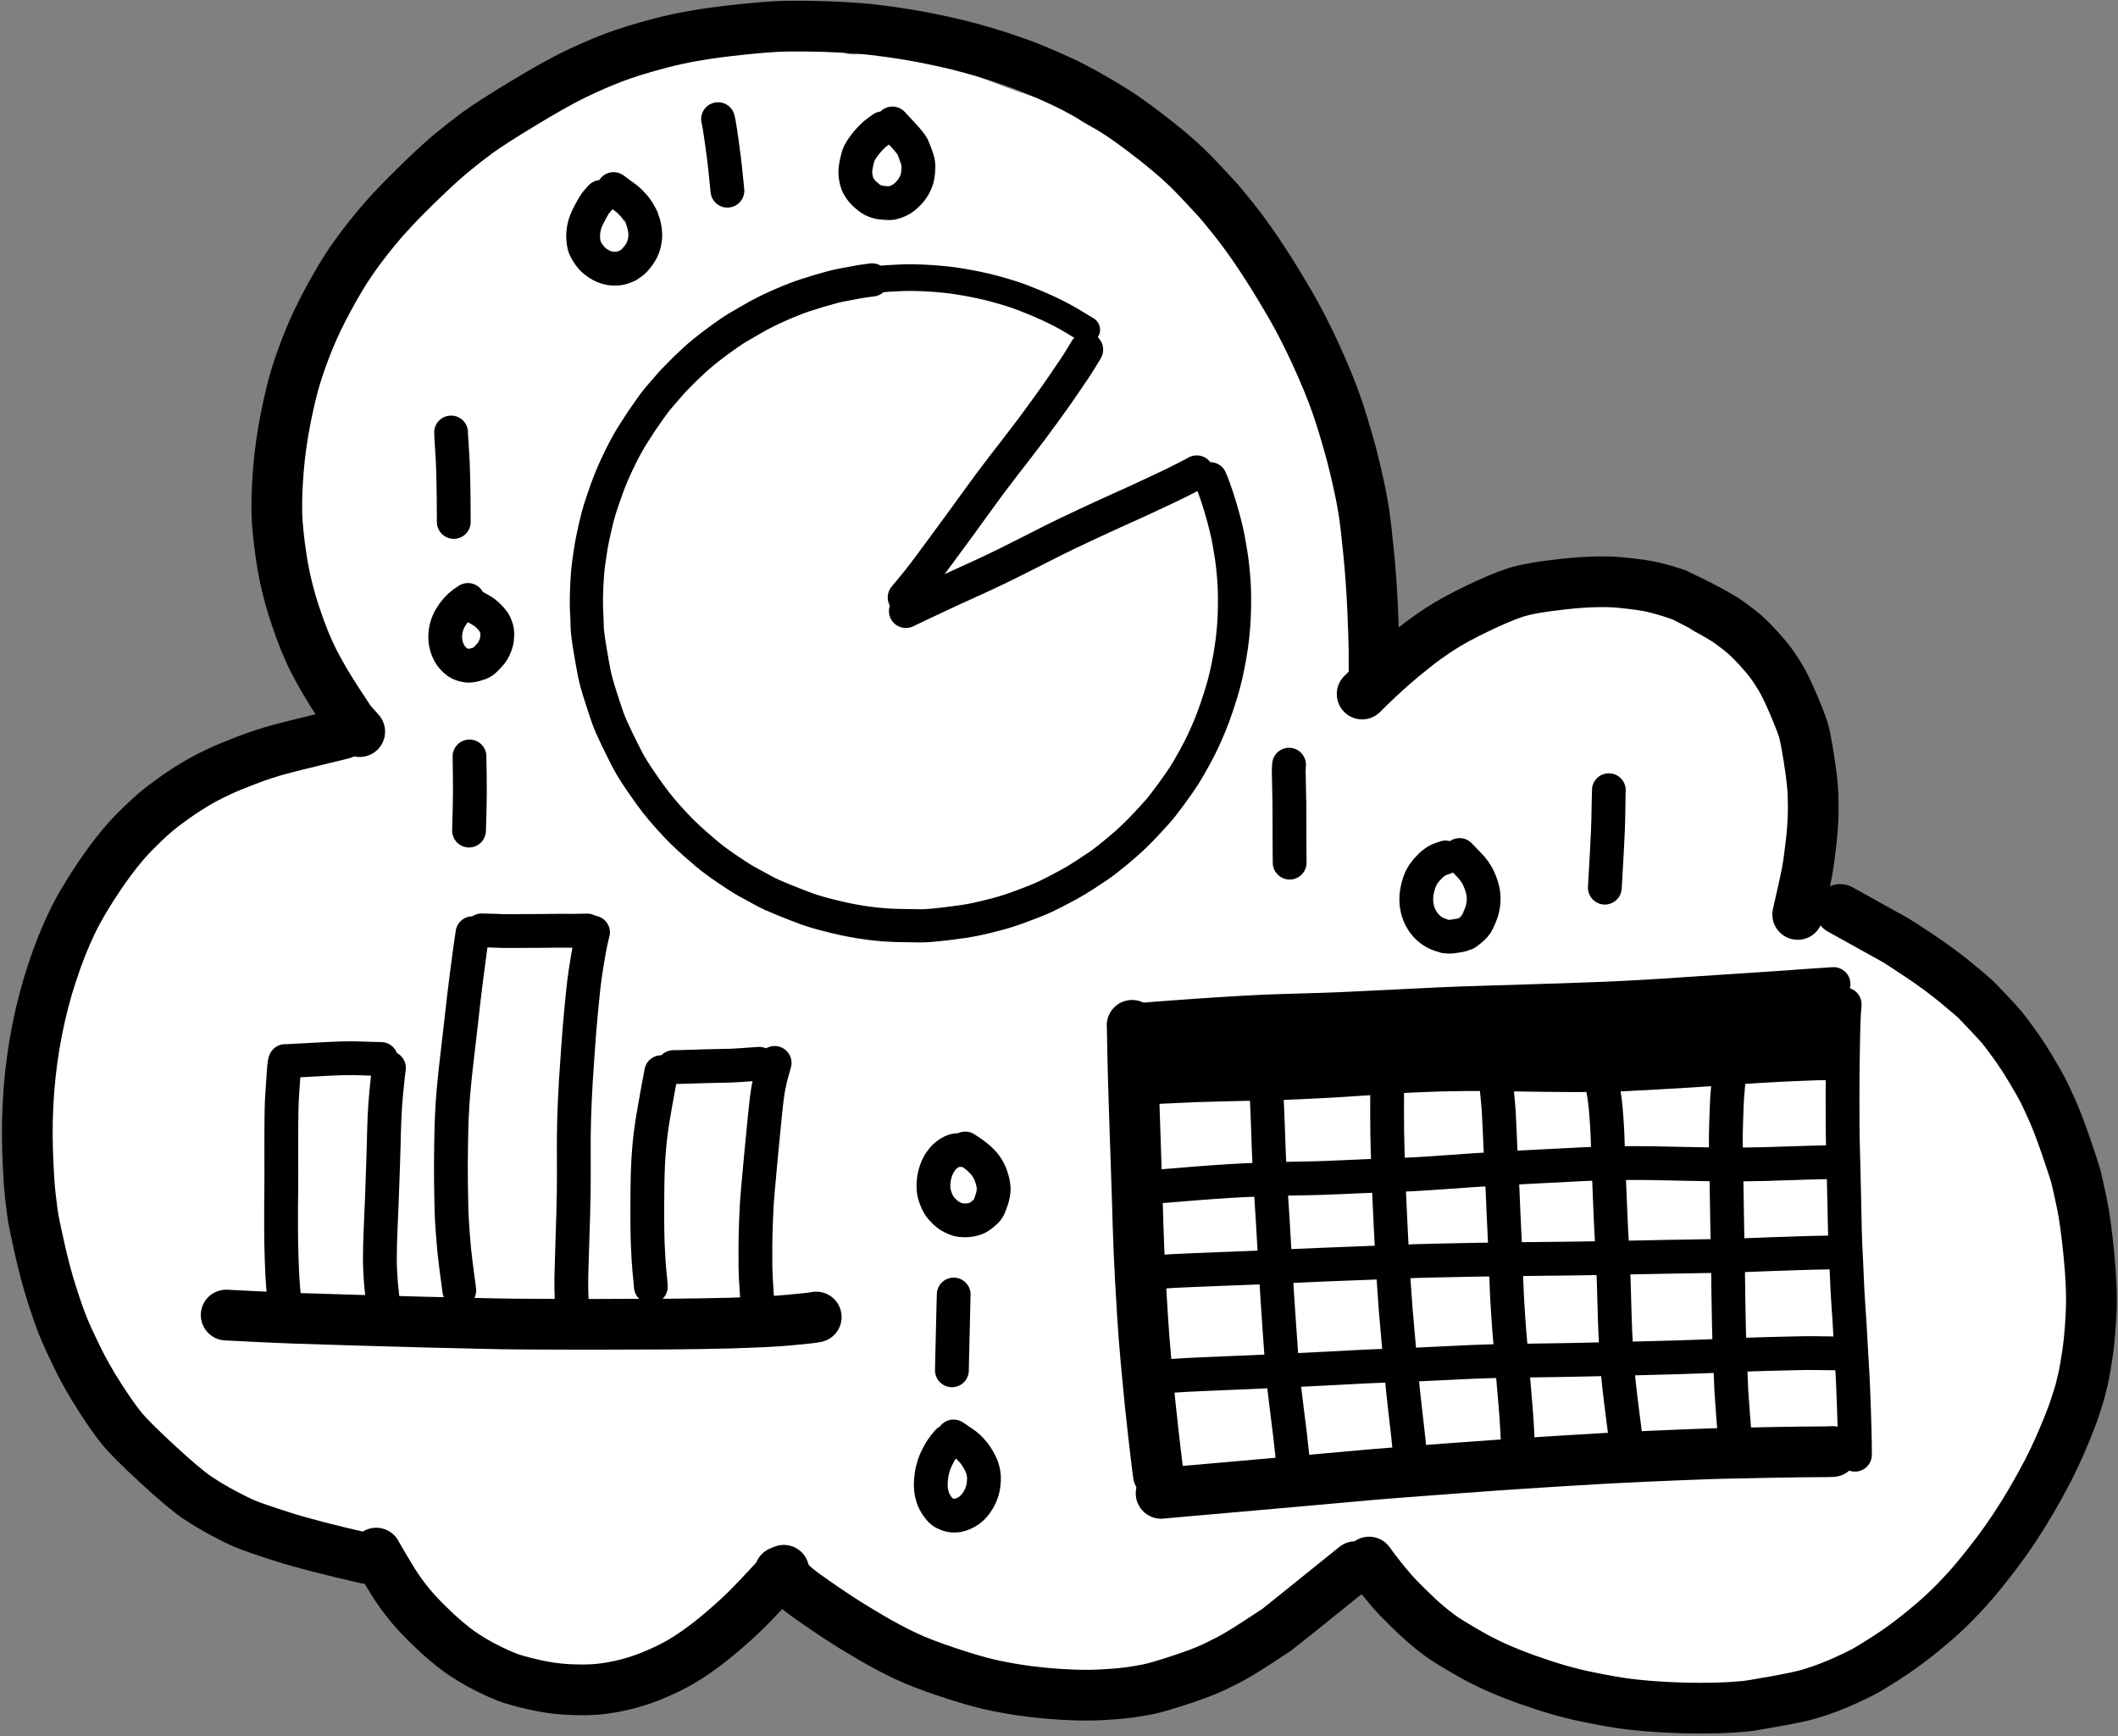
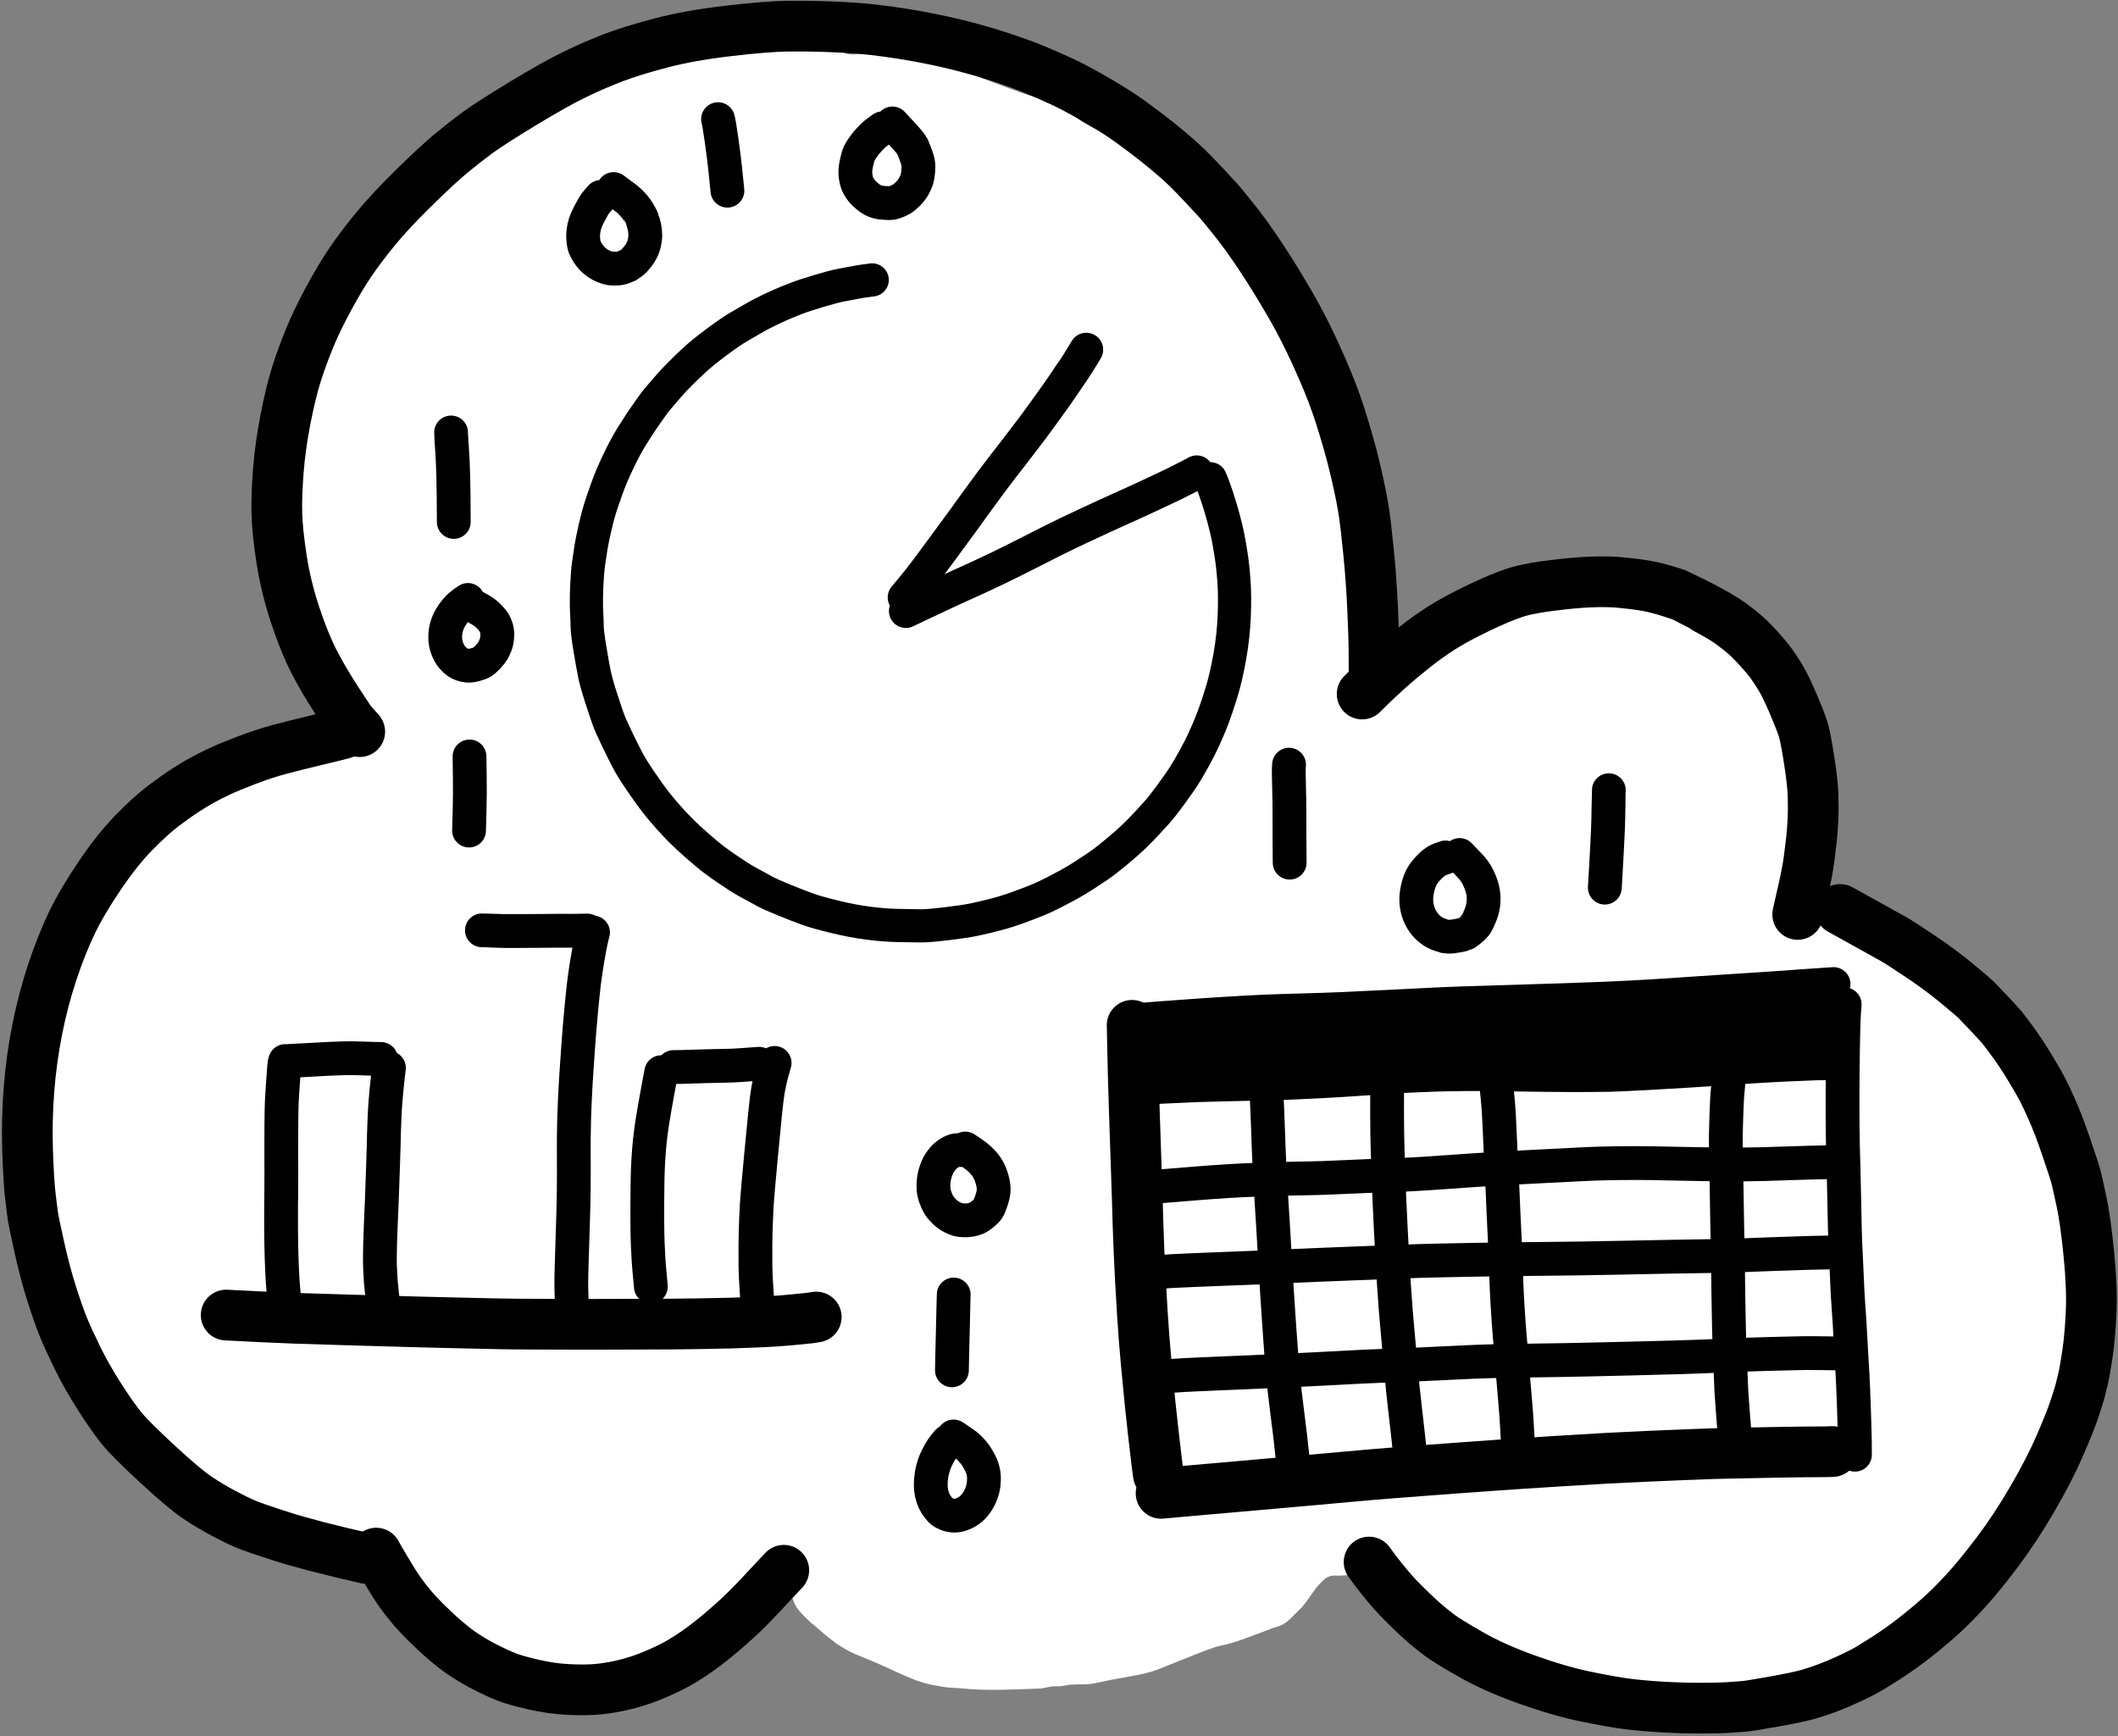
<svg xmlns="http://www.w3.org/2000/svg" width="100%" height="100%" viewBox="0 0 1775 1455" version="1.1" xml:space="preserve" style="fill-rule:evenodd;clip-rule:evenodd;stroke-linecap:round;stroke-linejoin:round;">
  <rect x="0" y="0" width="1775" height="1455" fill="#808080" stroke="none" />
  <g>
    <g>
      <path id="STROKE_20d32aee-a734-4cef-8bb5-46823edf8dba" d="M301.612,622.37c-2.408,-0.003 -3.451,-0.143 -3.129,-0.421c-2.214,1.981 -5.119,-3.038 -8.717,-15.058c-3.6,-12.022 -9.57,-24.808 -17.912,-38.358c-8.342,-13.547 -14.818,-23.591 -19.429,-30.129c-4.611,-6.539 -7.911,-11.903 -9.9,-16.092c-1.986,-4.192 -3.678,-7.286 -5.075,-9.283c-1.395,-1.998 -2.888,-7.548 -4.479,-16.65c-1.589,-9.1 -3.143,-19.688 -4.663,-31.763c-1.517,-12.075 -2.498,-23.017 -2.946,-32.825c-0.447,-9.808 0.442,-20.246 2.667,-31.312c2.225,-11.067 4.056,-21.105 5.492,-30.113c1.433,-9.005 3.051,-16.917 4.854,-23.733c1.8,-6.814 4.369,-15.278 7.708,-25.392c3.336,-10.111 6.356,-18.715 9.058,-25.812c2.7,-7.095 6.03,-14.357 9.988,-21.788c3.961,-7.428 9.86,-17.799 17.696,-31.112c7.836,-13.314 15.36,-24.199 22.571,-32.655c7.211,-8.455 17.709,-19.395 31.495,-32.82c13.787,-13.425 24.559,-23.925 32.317,-31.5c7.758,-7.573 13.927,-12.607 18.504,-15.105c4.581,-2.497 10.106,-5.532 16.575,-9.104c6.47,-3.572 12.732,-7.453 18.788,-11.641c6.053,-4.192 10.718,-7.481 13.996,-9.867c3.275,-2.386 7.064,-4.417 11.366,-6.092c4.303,-1.678 7.941,-3.037 10.913,-4.079c2.972,-1.044 5.258,-2.217 6.858,-3.517c1.597,-1.302 2.95,-2.311 4.058,-3.025c1.109,-0.713 2.428,-1.62 3.959,-2.72c1.533,-1.1 3.05,-2.209 4.55,-3.325c1.503,-1.117 4.064,-2.403 7.683,-3.859c3.617,-1.458 11.138,-4.576 22.563,-9.354c11.427,-4.78 19.955,-8.544 25.583,-11.292c5.628,-2.75 9.611,-4.337 11.95,-4.762c2.339,-0.422 9.426,-1.533 21.262,-3.333c11.834,-1.8 24.9,-3.612 39.2,-5.434c14.298,-1.822 25.437,-2.773 33.417,-2.854c7.981,-0.078 14.164,-0.033 18.55,0.133c4.383,0.17 9.664,1.328 15.842,3.475c6.175,2.148 11.407,3.348 15.696,3.6c4.286,0.253 8.154,0.577 11.604,0.971c3.45,0.392 5.582,0.841 6.396,1.346c0.811,0.506 2.45,0.82 4.916,0.942c2.47,0.125 3.677,0.061 3.621,-0.192c-0.053,-0.253 5.227,-0.317 15.838,-0.192c10.611,0.125 19.304,0.837 26.079,2.134c6.775,1.297 12.435,2.29 16.979,2.979c4.544,0.689 7.515,1.139 8.912,1.35c1.398,0.211 2.446,0.444 3.146,0.7c0.703,0.255 0.904,0.301 0.604,0.137c-0.297,-0.163 0.998,0.31 3.884,1.421c2.886,1.111 10.304,3.947 22.254,8.509c11.95,4.563 21.775,8.266 29.475,11.108c7.703,2.842 13.331,4.807 16.883,5.896c3.553,1.091 6.279,1.958 8.179,2.6c1.898,0.639 3.138,1.153 3.721,1.541c0.584,0.387 1.407,0.73 2.471,1.03c1.061,0.302 3.535,1.341 7.421,3.116c3.883,1.778 7.072,3.284 9.567,4.517c2.494,1.233 4.175,2.164 5.041,2.792c0.867,0.63 1.838,1.401 2.913,2.312c1.078,0.911 1.73,1.446 1.958,1.604c0.231,0.156 0.37,0.252 0.417,0.288c0.047,0.033 -0.049,-0.041 -0.288,-0.221c-0.241,-0.181 0.461,0.36 2.109,1.621c1.647,1.264 4.491,2.959 8.533,5.087c4.042,2.128 6.425,3.327 7.15,3.596c0.728,0.267 3.804,2.264 9.229,5.992c5.428,3.728 11.045,7.586 16.85,11.575c5.803,3.989 10.247,7.103 13.333,9.341c3.087,2.239 5.748,4.288 7.984,6.146c2.239,1.861 6.253,5.109 12.041,9.742c5.792,4.633 10.273,8.526 13.442,11.679c3.172,3.15 5.293,5.461 6.363,6.933c1.072,1.47 1.961,2.703 2.666,3.7c0.709,0.995 1.396,1.964 2.063,2.909c0.669,0.944 1.166,1.614 1.491,2.008c0.325,0.397 0.839,1.082 1.542,2.054c0.7,0.975 5.554,7.217 14.563,18.725c9.005,11.511 16.332,21.093 21.979,28.746c5.647,7.653 9.679,13.132 12.096,16.438c2.419,3.302 6.472,9.627 12.158,18.975c5.686,9.347 10.36,17.083 14.021,23.208c3.661,6.122 6.243,10.986 7.746,14.592c1.505,3.602 2.916,6.932 4.233,9.987c1.319,3.058 2.337,5.545 3.054,7.458c0.717,1.917 1.407,3.852 2.071,5.805c0.664,1.952 1.286,3.857 1.867,5.712c0.58,1.858 0.984,3.218 1.212,4.079c0.225,0.861 0.525,1.521 0.9,1.979c0.375,0.456 1.611,4.243 3.708,11.363c2.1,7.119 3.349,13.815 3.746,20.087c0.4,6.27 2.064,16.178 4.992,29.725c2.931,13.55 5.578,23.755 7.942,30.613c2.366,6.861 4.834,14.329 7.404,22.404c2.569,8.075 3.976,15.985 4.221,23.729c0.244,7.745 0.975,19.06 2.191,33.946c1.217,14.883 3.685,34.25 7.404,58.1l0.263,0l0,0.846c2.364,-0.128 3.493,-0.356 3.387,-0.683c-1.277,1.85 2.67,-2.08 11.842,-11.788c9.172,-9.708 16.539,-17.083 22.1,-22.125c5.558,-5.044 9.596,-8.697 12.113,-10.958c2.519,-2.259 4.391,-3.517 5.616,-3.775c1.228,-0.259 1.941,-0.418 2.138,-0.479c0.194,-0.064 1.21,-0.366 3.046,-0.905c1.836,-0.538 3.083,-0.943 3.741,-1.212c0.659,-0.267 1.431,-0.553 2.317,-0.858c0.883,-0.306 2.36,-0.924 4.429,-1.855c2.07,-0.93 3.508,-1.558 4.317,-1.883c0.805,-0.325 1.915,-0.761 3.329,-1.308c1.414,-0.55 2.443,-1.003 3.087,-1.359c0.645,-0.358 4.225,-1.201 10.742,-2.529c6.52,-1.328 11.808,-2.279 15.867,-2.854c4.061,-0.575 7.729,-1.612 11.004,-3.112c3.278,-1.5 6.66,-2.263 10.146,-2.288c3.483,-0.025 7.322,-0.205 11.516,-0.542c4.195,-0.336 7.503,-0.683 9.925,-1.041c2.425,-0.356 4.203,-0.861 5.334,-1.517c1.13,-0.655 6.311,-1.587 15.541,-2.796c9.231,-1.205 16.553,-2.03 21.967,-2.475c5.411,-0.447 11.589,0.481 18.533,2.784c6.945,2.3 12.085,3.993 15.421,5.079c3.334,1.083 5.714,1.757 7.142,2.021c1.428,0.263 3.021,0.786 4.779,1.566c1.756,0.784 2.954,1.392 3.596,1.825c0.642,0.436 0.75,0.586 0.325,0.45c-0.425,-0.133 1.593,0.804 6.054,2.813c4.464,2.008 9.433,3.851 14.908,5.529c5.475,1.68 9.948,3.171 13.417,4.471c3.47,1.297 6.132,2.132 7.988,2.504c1.855,0.375 4.195,1.015 7.02,1.921c2.825,0.905 6.637,2.773 11.434,5.604c4.8,2.83 8.425,5.499 10.875,8.004c2.45,2.503 5.347,5.35 8.691,8.542c3.342,3.189 5.941,5.7 7.796,7.533c1.853,1.831 3.156,3.408 3.909,4.733c0.75,1.323 1.229,2.141 1.437,2.455c0.208,0.311 0.408,0.661 0.6,1.05c0.189,0.388 0.049,0.294 -0.421,-0.284c-0.469,-0.58 1.948,4.235 7.25,14.446c5.303,10.208 9.704,18.6 13.204,25.175c3.503,6.578 5.757,11.979 6.763,16.204c1.008,4.228 1.796,7.257 2.362,9.088c0.57,1.83 1.169,7.094 1.796,15.791c0.628,8.695 1.049,17.724 1.263,27.088c0.214,9.361 0.389,16.714 0.525,22.058c0.133,5.345 -0.228,11.257 -1.084,17.738c-0.858,6.48 -1.602,11.347 -2.233,14.6c-0.63,3.253 -0.964,5.761 -1,7.525c-0.036,1.764 -0.053,3.012 -0.05,3.746c0,0.736 -0.008,1.147 -0.025,1.233c-0.017,0.083 0.003,0.308 0.058,0.675c0.056,0.369 0.049,2.16 -0.02,5.371c-0.07,3.211 -0.132,4.932 -0.188,5.162c-0.058,0.228 -0.078,0.364 -0.058,0.409c0.016,0.041 -0.035,0.968 -0.154,2.779c-0.123,1.808 -0.173,2.704 -0.15,2.687c0.019,-0.014 0.026,-0.091 0.02,-0.233c-0.005,-0.145 -0.008,0.768 -0.008,2.737c0.003,1.967 0.004,3.484 0.004,4.55c0,1.064 0.053,1.639 0.159,1.725c0.105,0.084 0.029,0.118 -0.23,0.105c-0.258,-0.014 -0.38,0.575 -0.366,1.766c0.014,1.192 0.119,1.657 0.316,1.396c0.195,-0.261 0.224,-0.353 0.088,-0.275c-0.139,0.078 0.039,0.538 0.533,1.379c0.492,0.842 1.66,1.992 3.504,3.45c1.845,1.456 3.299,2.595 4.363,3.417c1.061,0.822 1.471,1.158 1.229,1.008c-0.242,-0.153 -0.226,-0.053 0.046,0.3c0.272,0.356 0.746,0.416 1.421,0.179c0.672,-0.233 5.355,1.375 14.05,4.825c8.694,3.453 16.175,7.256 22.441,11.409c6.267,4.153 11.391,7.469 15.371,9.95c3.978,2.48 7.393,4.661 10.246,6.541c2.853,1.881 5.452,3.291 7.796,4.23c2.344,0.936 7.896,3.761 16.654,8.475c8.756,4.711 16.685,10.566 23.788,17.566c7.102,6.997 12.389,12.286 15.858,15.867c3.469,3.578 6.028,6.164 7.675,7.758c1.647,1.595 3.297,3.277 4.95,5.046c1.653,1.77 5.685,6.608 12.096,14.517c6.414,7.908 11.996,14.239 16.746,18.991c4.747,4.75 9.702,13.148 14.866,25.192c5.164,12.042 8.984,21.651 11.459,28.829c2.477,7.178 4.68,16.32 6.608,27.425c1.925,11.106 3.353,18.843 4.283,23.213c0.931,4.369 2.352,12.243 4.263,23.621c1.908,11.377 3.179,20.63 3.812,27.758c0.636,7.128 1.229,16.585 1.779,28.371c0.553,11.789 1.288,20.63 2.205,26.525c0.916,5.894 1.514,14.003 1.791,24.325c0.275,10.319 -0.573,19.662 -2.546,28.029c-1.975,8.369 -3.956,17.537 -5.945,27.504c-1.992,9.97 -4.81,19.489 -8.455,28.558c-3.647,9.07 -7.619,17.73 -11.916,25.98c-4.297,8.25 -9.896,17.083 -16.796,26.5c-6.9,9.416 -13.996,17.908 -21.288,25.475c-7.291,7.569 -13.536,14.344 -18.733,20.325c-5.197,5.98 -9.308,10.455 -12.333,13.425c-3.022,2.969 -5.847,5.511 -8.475,7.625c-2.628,2.116 -7.865,6.218 -15.713,12.304c-7.847,6.083 -16.964,11.964 -27.35,17.641c-10.383,5.675 -18.064,9.77 -23.041,12.284c-4.981,2.516 -8.95,4.768 -11.909,6.754c-2.958,1.986 -5.637,3.5 -8.037,4.542c-2.4,1.038 -8.342,3.265 -17.825,6.679c-9.484,3.414 -18.167,6.879 -26.05,10.396c-7.881,3.519 -14.496,5.851 -19.846,6.995c-5.35,1.142 -9.072,1.805 -11.167,1.988c-2.094,0.186 -7.079,1.604 -14.954,4.254c-7.878,2.65 -15.321,4.654 -22.329,6.013c-7.006,1.355 -14.924,1.962 -23.754,1.82c-8.828,-0.141 -16.542,-0.141 -23.142,0c-6.6,0.142 -11.69,-0.193 -15.271,-1.004c-3.58,-0.808 -6.057,-1.383 -7.429,-1.725c-1.372,-0.341 -2.433,-0.579 -3.183,-0.712c-0.75,-0.134 -1.527,-0.275 -2.329,-0.425c-0.803,-0.15 -1.65,-0.296 -2.542,-0.438c-0.892,-0.141 -1.713,-0.29 -2.463,-0.446c-0.75,-0.158 -3.348,-0.68 -7.795,-1.566c-4.45,-0.884 -12.085,-1.479 -22.905,-1.788c-10.819,-0.308 -20.406,-1.112 -28.762,-2.412c-8.356,-1.3 -14.96,-2.634 -19.813,-4c-4.855,-1.367 -8.74,-2.354 -11.654,-2.963c-2.914,-0.611 -4.701,-1.148 -5.362,-1.612c-0.659,-0.464 -1.022,-0.67 -1.092,-0.617c-0.067,0.053 -0.818,-0.285 -2.254,-1.012c-1.436,-0.728 -3.911,-2.049 -7.425,-3.963c-3.517,-1.914 -7.21,-3.74 -11.079,-5.479c-3.87,-1.742 -6.792,-3.088 -8.767,-4.038c-1.972,-0.95 -3.303,-1.748 -3.992,-2.395c-0.686,-0.65 -0.64,-0.632 0.138,0.054c0.775,0.68 -0.778,-0.87 -4.658,-4.65c-3.878,-3.781 -8.302,-8.911 -13.271,-15.392c-4.972,-6.483 -9.052,-11.76 -12.238,-15.829c-3.186,-4.07 -5.705,-6.883 -7.558,-8.442c-1.856,-1.558 -3.088,-2.557 -3.696,-2.996c-0.608,-0.441 -1.603,-1.172 -2.983,-2.191c-1.381,-1.022 -2.857,-2.113 -4.429,-3.271c-1.573,-1.158 -2.903,-2.16 -3.992,-3.004c-1.086,-0.847 -2.432,-1.911 -4.038,-3.192c-1.605,-1.278 -2.33,-1.874 -2.175,-1.787c0.156,0.086 -0.806,-0.931 -2.887,-3.05c-2.083,-2.12 -4.103,-3.814 -6.058,-5.084c-1.956,-1.266 -3.011,-1.866 -3.167,-1.8c-0.158,0.067 -0.168,0.092 -0.029,0.075c0.136,-0.016 0.179,-0.021 0.129,-0.012c-0.053,0.008 -0.035,0.018 0.054,0.029c0.086,0.011 0.082,0.014 -0.012,0.008c-0.095,-0.003 -0.27,-0.037 -0.525,-0.104c-0.253,-0.064 -1.292,-0.305 -3.117,-0.725c-1.825,-0.417 -2.972,-0.714 -3.442,-0.892c-0.472,-0.177 -0.676,-0.266 -0.612,-0.266c0.061,0 -0.378,-0.25 -1.317,-0.75c-0.942,-0.5 -1.298,-0.691 -1.071,-0.571c0.225,0.119 0.423,0.23 0.592,0.333c1.261,-1.311 -1.496,-1.351 -8.271,-0.121c-6.778,1.228 -12.267,1.717 -16.467,1.467c-4.2,-0.253 -7.837,1.114 -10.912,4.1c-3.078,2.989 -5.192,5.268 -6.342,6.838c-1.152,1.569 -2.215,3.034 -3.187,4.395c-0.975,1.359 -1.807,2.528 -2.496,3.509c-0.689,0.983 -1.204,1.719 -1.546,2.208c-0.339,0.486 -0.648,0.935 -0.929,1.346c-0.278,0.411 -0.993,1.307 -2.146,2.687c-1.15,1.381 -1.747,2.092 -1.792,2.134c-0.044,0.041 -0.098,0.112 -0.162,0.212c-0.064,0.1 0.09,-0.048 0.462,-0.446c0.375,-0.397 -0.33,0.268 -2.116,1.996c-1.786,1.728 -3.277,3.224 -4.471,4.488c-1.192,1.264 -2.646,2.668 -4.363,4.212c-1.713,1.539 -3.465,2.752 -5.254,3.638c-1.789,0.883 -3.265,1.444 -4.429,1.683c-1.164,0.242 -6.161,2.074 -14.992,5.496c-8.83,3.422 -15.852,5.917 -21.066,7.483c-5.214,1.567 -8.96,2.541 -11.238,2.921c-2.277,0.383 -6.297,1.671 -12.058,3.863c-5.764,2.188 -12.599,4.876 -20.504,8.062c-7.903,3.183 -14.534,5.835 -19.892,7.954c-5.355,2.122 -13.471,4.12 -24.346,5.992c-10.875,1.875 -18.909,3.414 -24.104,4.617c-5.197,1.202 -9.583,1.79 -13.158,1.762c-3.578,-0.028 -6.775,0.045 -9.592,0.217c-2.819,0.172 -5.035,0.447 -6.646,0.825c-1.614,0.375 -2.734,0.554 -3.362,0.537c-0.631,-0.016 -2.107,0.006 -4.429,0.067c-2.325,0.061 -4.395,0.301 -6.209,0.721c-1.814,0.422 -3.329,0.747 -4.546,0.975c-1.219,0.225 -2.423,0.29 -3.612,0.196c-1.186,-0.098 -0.767,-0.13 1.258,-0.096c2.025,0.033 -4.927,0.312 -20.858,0.837c-15.931,0.522 -28.439,0.409 -37.525,-0.341c-9.086,-0.748 -14.71,-1.152 -16.871,-1.213c-2.161,-0.058 -6.99,-0.804 -14.487,-2.237c-7.498,-1.437 -16.732,-4.721 -27.705,-9.855c-10.972,-5.133 -19.056,-8.743 -24.254,-10.829c-5.2,-2.089 -9.03,-3.665 -11.491,-4.729c-2.464,-1.067 -4.798,-2.192 -7,-3.375c-2.203,-1.186 -4.67,-2.64 -7.4,-4.362c-2.728,-1.723 -4.107,-2.657 -4.138,-2.805c-0.03,-0.15 -0.904,-0.875 -2.621,-2.175c-1.716,-1.302 -3.139,-2.422 -4.266,-3.358c-1.128,-0.933 -2.538,-2.15 -4.23,-3.65c-1.688,-1.497 -3.136,-2.771 -4.341,-3.821c-1.206,-1.05 -1.896,-1.583 -2.071,-1.6c-0.178,-0.019 -1.679,-1.378 -4.504,-4.075c-2.825,-2.697 -5.093,-5.084 -6.804,-7.162c-1.711,-2.078 -2.949,-3.992 -3.713,-5.742c-0.761,-1.75 -1.033,-2.396 -0.817,-1.937c0.217,0.461 -0.187,-0.562 -1.212,-3.067c-1.244,-1.333 -1.794,-2.028 -1.65,-2.083c-2.236,-3.217 -3.018,-4.378 -2.346,-3.484c-0.422,-0.728 -1.246,-1.728 -2.471,-3c-1.225,-1.272 -1.648,-1.686 -1.271,-1.241c0.378,0.447 0.528,0.623 0.45,0.529c-0.077,-0.092 -0.225,-0.514 -0.441,-1.267c0.411,0.214 -0.145,0.054 -1.667,-0.479c-1.525,-0.531 -4.129,-0.897 -7.812,-1.1c-3.686,-0.2 -6.727,-0.367 -9.121,-0.5c-2.395,-0.131 -4.211,0.358 -5.45,1.467c-1.239,1.108 -2.25,2.207 -3.034,3.295c-0.783,1.089 -1.386,1.975 -1.808,2.659c-0.425,0.686 -1.075,1.675 -1.95,2.966c-0.878,1.289 -1.665,2.349 -2.362,3.18c-0.695,0.827 -1.423,1.736 -2.184,2.725c-0.761,0.986 -0.914,1.276 -0.458,0.87c0.458,-0.405 -0.046,-0.044 -1.513,1.084c-1.466,1.125 -2.861,2.155 -4.183,3.091c-1.319,0.939 -4.079,2.813 -8.279,5.621c-4.2,2.809 -8.329,5.114 -12.388,6.917c-4.058,1.803 -7.291,3.304 -9.7,4.504c-2.408,1.2 -4.295,2.14 -5.662,2.821c-1.367,0.686 -2.346,1.622 -2.938,2.808c-0.591,1.186 -5.386,4.354 -14.383,9.504c-9,5.15 -17.203,9.246 -24.608,12.288c-7.409,3.039 -12.565,5.187 -15.471,6.446c-2.906,1.258 -5.771,2.205 -8.596,2.841c-2.825,0.639 -5.296,1.32 -7.412,2.042c-2.117,0.725 -4.449,1.478 -6.996,2.258c-2.55,0.784 -4.657,1.542 -6.321,2.275c-1.667,0.734 -3.261,1.299 -4.783,1.696c-1.523,0.395 -2.189,0.567 -2,0.517c0.191,-0.05 0.029,-0.026 -0.488,0.071c-0.514,0.1 -1.625,0.365 -3.333,0.796c-1.709,0.43 -4.677,0.597 -8.904,0.5c-4.225,-0.1 -6.955,-0.292 -8.188,-0.575c-1.233,-0.287 -3.517,-1.205 -6.85,-2.755c-3.333,-1.547 -5.69,-2.627 -7.071,-3.241c-1.383,-0.614 -3.251,-1.336 -5.604,-2.167c-2.353,-0.828 -4.203,-1.453 -5.55,-1.875c-1.344,-0.419 -2.093,-0.678 -2.246,-0.775c-0.152,-0.097 -0.064,-0.178 0.267,-0.242c0.331,-0.063 -4.217,-0.879 -13.642,-2.445c-9.425,-1.567 -18.014,-3.435 -25.766,-5.605c-7.756,-2.166 -14.968,-4.923 -21.638,-8.27c-6.669,-3.345 -12.448,-6.303 -17.337,-8.875c-4.886,-2.57 -8.716,-5.195 -11.488,-7.875c-2.775,-2.684 -6.443,-8 -11.004,-15.95c-4.564,-7.953 -8.215,-13.966 -10.954,-18.038c-2.742,-4.069 -4.506,-6.747 -5.292,-8.033c-0.789,-1.289 -1.087,-1.841 -0.896,-1.654c0.192,0.183 -1.351,-2.534 -4.629,-8.15c-3.278,-5.617 -6.619,-10.056 -10.025,-13.317c-3.405,-3.261 -6.205,-5.838 -8.4,-7.729c-2.194,-1.892 -5.104,-3.625 -8.729,-5.2c-3.625,-1.572 -6.656,-2.714 -9.092,-3.425c-2.436,-0.711 -3.989,-1.172 -4.658,-1.384c-0.669,-0.208 -1.731,-0.641 -3.183,-1.3c-1.45,-0.658 -2.796,-1.183 -4.038,-1.575c-1.242,-0.391 -1.458,-0.52 -0.65,-0.387c0.806,0.133 -0.554,-0.349 -4.079,-1.446c-3.525,-1.1 -6.115,-1.767 -7.771,-2c-1.655,-0.236 -2.998,-0.478 -4.029,-0.725c-1.033,-0.244 -4.374,-0.5 -10.021,-0.767c-5.647,-0.266 -10.296,-0.851 -13.946,-1.754c-3.652,-0.9 -5.621,-1.466 -5.904,-1.7c-0.283,-0.233 -0.889,-0.611 -1.817,-1.133c-0.925,-0.525 -1.89,-1.076 -2.895,-1.654c-1.006,-0.581 -2.127,-1.179 -3.363,-1.796c-1.236,-0.62 -2.358,-1.2 -3.367,-1.742c-1.008,-0.539 -1.694,-0.898 -2.058,-1.079c-0.367,-0.18 -0.682,-0.332 -0.946,-0.454c-0.261,-0.122 -0.698,-0.354 -1.312,-0.696c-0.611,-0.344 -2.052,-1.18 -4.321,-2.508c-2.269,-1.331 -3.174,-1.86 -2.713,-1.588c0.462,0.272 -0.154,-0.176 -1.845,-1.346c-1.692,-1.172 -5.531,-4.27 -11.517,-9.295c-5.989,-5.025 -11.715,-9.4 -17.179,-13.125c-5.467,-3.728 -9.813,-6.456 -13.038,-8.184c-3.222,-1.728 -6.571,-3.079 -10.046,-4.054c-3.475,-0.972 -9.102,-3.165 -16.883,-6.579c-7.778,-3.417 -14.085,-7.3 -18.921,-11.65c-4.836,-4.35 -10.268,-9.74 -16.296,-16.171c-6.027,-6.43 -11.256,-12.026 -15.687,-16.787c-4.433,-4.764 -7.665,-8.721 -9.696,-11.871c-2.03,-3.153 -3.6,-5.602 -4.708,-7.346c-1.106,-1.747 -2.271,-4.631 -3.496,-8.65c-1.225,-4.02 -3.618,-10.289 -7.179,-18.808c-3.559,-8.52 -7.482,-15.712 -11.771,-21.575c-4.289,-5.864 -7.682,-11.187 -10.179,-15.967c-2.5,-4.783 -4.245,-8.556 -5.234,-11.317c-0.988,-2.764 -1.584,-4.725 -1.787,-5.883c-0.206,-1.158 -0.356,-1.871 -0.45,-2.138c-0.094,-0.263 -0.235,-1.205 -0.421,-2.825c-0.189,-1.622 -0.6,-6.447 -1.233,-14.475c-0.634,-8.027 -1.136,-14.163 -1.509,-18.408c-0.372,-4.244 -1.104,-6.858 -2.195,-7.842c-1.089,-0.98 -2.316,-3.633 -3.68,-7.958c-1.366,-4.325 -2.1,-7.953 -2.2,-10.883c-0.1,-2.931 -0.202,-4.718 -0.308,-5.363c-0.105,-0.641 -0.354,-3.844 -0.746,-9.608c-0.389,-5.761 -0.525,-11.264 -0.408,-16.508c0.119,-5.248 0.331,-9.718 0.633,-13.413c0.306,-3.692 0.775,-6.412 1.409,-8.162c0.633,-1.75 1.444,-6.195 2.433,-13.334c0.992,-7.139 2.247,-14.025 3.767,-20.658c1.519,-6.633 3.044,-11.672 4.575,-15.117c1.533,-3.441 2.816,-6.729 3.85,-9.862c1.033,-3.131 1.494,-4.27 1.383,-3.417c-0.111,0.853 0.076,0.247 0.562,-1.817c0.484,-2.061 0.97,-4.159 1.459,-6.295c0.489,-2.134 0.697,-3.817 0.625,-5.05c-0.07,-1.231 -0.014,-1.989 0.166,-2.275c0.184,-0.284 0.073,-0.399 -0.333,-0.346c-0.405,0.05 0.317,-6.727 2.167,-20.329c1.85,-13.603 4.008,-24.638 6.475,-33.105c2.469,-8.466 4.5,-14.472 6.091,-18.016c1.595,-3.547 3.466,-7.817 5.613,-12.809c2.15,-4.991 4.503,-10.332 7.058,-16.02c2.559,-5.687 5.278,-11.71 8.159,-18.071c2.88,-6.361 4.911,-10.825 6.091,-13.392c1.178,-2.567 2.5,-4.718 3.967,-6.454c1.467,-1.739 2.567,-2.943 3.3,-3.613c0.731,-0.669 1.525,-1.416 2.383,-2.241c0.861,-0.825 1.335,-1.282 1.421,-1.371c0.089,-0.089 0.808,-0.832 2.158,-2.229c1.353,-1.395 2.813,-2.866 4.38,-4.413c1.566,-1.544 2.82,-2.837 3.762,-3.879c0.942,-1.042 2.186,-2.33 3.733,-3.867c1.548,-1.538 2.707,-2.665 3.48,-3.379c0.775,-0.711 1.425,-1.296 1.95,-1.754c0.525,-0.461 0.734,-0.708 0.629,-0.742c-0.109,-0.033 1.007,-0.829 3.346,-2.387c2.341,-1.556 5.783,-3.779 10.325,-6.671c4.544,-2.892 7.793,-5.39 9.745,-7.496c1.95,-2.105 4.362,-4.598 7.234,-7.479c2.869,-2.88 7.912,-6.78 15.129,-11.7c7.214,-4.919 13.679,-10.15 19.396,-15.692c5.716,-5.541 12.616,-9.658 20.7,-12.35c8.083,-2.691 15.485,-5.191 22.204,-7.5c6.719,-2.308 12.251,-4.637 16.596,-6.987c4.344,-2.35 7.443,-4.078 9.296,-5.183" style="fill:#fff;fill-rule:nonzero;stroke:#fff;stroke-width:2.08px;" />
      <path id="STROKE_241554ba-46fd-4234-abf3-0be858d038dc" d="M287.404,614.808c-1.217,0.375 -8.344,2.123 -21.383,5.246c-13.039,3.122 -23.735,5.805 -32.088,8.05c-8.353,2.244 -17.375,5.208 -27.067,8.891c-9.688,3.681 -17.354,6.853 -22.995,9.517c-5.642,2.667 -10.407,5.062 -14.296,7.187c-3.892,2.123 -8.584,4.956 -14.075,8.5c-5.495,3.542 -11.735,7.957 -18.721,13.246c-6.986,5.292 -15.093,12.639 -24.321,22.042c-9.23,9.405 -18.83,21.457 -28.8,36.154c-9.969,14.7 -17.847,28.081 -23.633,40.142c-5.784,12.064 -11.221,25.794 -16.313,41.191c-5.091,15.395 -9.276,31.378 -12.554,47.95c-3.275,16.573 -5.573,33.391 -6.896,50.455c-1.322,17.063 -1.7,34.109 -1.133,51.137c0.569,17.025 1.375,29.908 2.417,38.65c1.041,8.742 1.801,14.595 2.279,17.558c0.48,2.964 2.25,11.355 5.308,25.171c3.058,13.817 6.442,26.552 10.15,38.204c3.708,11.653 6.911,20.814 9.608,27.484c2.7,6.669 6.671,15.361 11.913,26.075c5.242,10.714 11.425,21.629 18.55,32.746c7.125,11.119 13.222,19.827 18.292,26.125c5.069,6.297 15.219,16.465 30.45,30.504c15.23,14.039 26.439,23.446 33.625,28.221c7.186,4.772 14.4,9.075 21.641,12.908c7.239,3.833 13.268,6.782 18.088,8.846c4.816,2.064 15.166,5.639 31.05,10.725c15.88,5.083 39.304,11.157 70.271,18.221" style="fill:none;fill-rule:nonzero;stroke:#000;stroke-width:42.5px;" />
      <path id="STROKE_0a508890-4fe2-4d7d-ab2a-075514e243e7" d="M315.279,1301.52c1.519,2.809 3.904,6.941 7.154,12.396c3.253,5.459 5.732,9.545 7.438,12.259c1.705,2.713 3.69,5.668 5.954,8.862c2.261,3.189 5.101,6.845 8.521,10.967c3.416,4.125 7.959,8.994 13.629,14.608c5.669,5.617 10.948,10.485 15.837,14.604c4.889,4.12 8.706,7.135 11.45,9.046c2.742,1.908 6.153,4.118 10.234,6.629c4.077,2.511 8.88,5.124 14.408,7.838c5.528,2.714 10.518,4.947 14.971,6.7c4.453,1.753 11.744,3.809 21.875,6.171c10.13,2.361 20.023,3.77 29.679,4.229c9.656,0.458 17.819,0.382 24.492,-0.229c6.669,-0.612 13.777,-1.803 21.325,-3.575c7.547,-1.773 14.702,-3.991 21.466,-6.655c6.761,-2.661 13.252,-5.565 19.471,-8.712c6.222,-3.147 12.939,-7.226 20.15,-12.238c7.208,-5.011 14.664,-10.818 22.367,-17.42c7.7,-6.6 14.282,-12.592 19.746,-17.975c5.464,-5.384 15.933,-16.423 31.408,-33.117" style="fill:none;fill-rule:nonzero;stroke:#000;stroke-width:42.5px;" />
-       <path id="STROKE_2b1f674f-592c-445f-b62c-5637078567bf" d="M653.554,1317.28c4.381,4.466 7.539,7.636 9.475,9.508c1.933,1.875 4.233,3.862 6.9,5.962c2.669,2.103 7.092,5.307 13.267,9.613c6.177,4.308 12.708,8.733 19.591,13.275c6.884,4.539 15.603,9.907 26.159,16.104c10.558,6.195 20.4,11.451 29.525,15.771c9.125,4.317 20.916,8.878 35.375,13.683c14.461,4.809 25.927,8.189 34.4,10.142c8.469,1.95 17.723,3.674 27.762,5.171c10.039,1.497 21.228,2.625 33.567,3.383c12.341,0.756 23.247,0.893 32.716,0.413c9.47,-0.481 17.192,-1.12 23.167,-1.917c5.975,-0.795 11.533,-1.71 16.675,-2.746c5.145,-1.036 14.011,-3.611 26.6,-7.725c12.589,-4.117 22.546,-7.933 29.871,-11.45c7.325,-3.517 13.493,-6.744 18.504,-9.683c5.011,-2.945 11.368,-6.936 19.071,-11.975c7.706,-5.036 12.257,-8.029 13.654,-8.979c1.397,-0.95 23.393,-18.609 65.988,-52.975" style="fill:none;fill-rule:nonzero;stroke:#000;stroke-width:42.5px;" />
      <path id="STROKE_3b31c574-867d-4429-87c0-c0a4be853b3a" d="M1147.37,1309.01c2.116,2.958 3.797,5.257 5.041,6.896c1.248,1.639 3.02,3.9 5.317,6.783c2.297,2.886 3.987,4.946 5.071,6.179c1.08,1.236 2.561,2.978 4.441,5.225c1.881,2.25 5.948,6.461 12.2,12.634c6.253,6.169 11.353,10.929 15.3,14.279c3.948,3.35 7.981,6.559 12.1,9.629c4.123,3.069 12.649,8.31 25.58,15.721c12.927,7.408 28.468,14.373 46.62,20.896c18.153,6.519 34.555,11.305 49.205,14.358c14.647,3.053 26.354,5.137 35.12,6.254c8.767,1.117 18.6,1.995 29.5,2.633c10.9,0.637 21.51,0.953 31.83,0.95c10.322,-0.005 18.283,-0.184 23.883,-0.537c5.603,-0.35 10.047,-0.675 13.333,-0.975c3.289,-0.297 11.803,-1.682 25.542,-4.154c13.739,-2.47 23.362,-4.522 28.871,-6.159c5.505,-1.636 10.939,-3.482 16.3,-5.537c5.364,-2.056 10.619,-4.274 15.766,-6.654c5.15,-2.381 9.509,-4.499 13.075,-6.354c3.567,-1.859 9.969,-5.746 19.205,-11.663c9.236,-5.917 18.204,-12.369 26.904,-19.358c8.7,-6.989 15.898,-13.136 21.596,-18.442c5.697,-5.308 12,-11.73 18.908,-19.267c6.908,-7.536 15.362,-17.9 25.362,-31.091c10,-13.195 19.805,-28.021 29.413,-44.479c9.611,-16.459 17.358,-31.45 23.242,-44.975c5.886,-13.525 10.051,-23.982 12.495,-31.371c2.448,-7.389 3.984,-12.264 4.609,-14.625c0.625,-2.361 1.494,-5.963 2.608,-10.804c1.111,-4.839 2.332,-11.831 3.663,-20.975c1.333,-9.145 2.329,-20.364 2.987,-33.659c0.658,-13.294 0.06,-29.466 -1.796,-48.516c-1.855,-19.048 -3.902,-33.843 -6.141,-44.388c-2.242,-10.544 -3.799,-17.517 -4.671,-20.917c-0.872,-3.4 -3.557,-11.679 -8.054,-24.837c-4.5,-13.158 -8.473,-23.588 -11.917,-31.288c-3.442,-7.702 -6.063,-13.316 -7.863,-16.841c-1.797,-3.525 -5.176,-9.421 -10.137,-17.688c-4.958,-8.269 -9.744,-15.564 -14.358,-21.883c-4.614,-6.322 -7.818,-10.578 -9.613,-12.767c-1.794,-2.189 -5.526,-6.279 -11.196,-12.271c-5.669,-5.994 -9.197,-9.686 -10.583,-11.075c-1.386,-1.391 -6.682,-5.915 -15.888,-13.57c-9.205,-7.653 -19.608,-15.355 -31.208,-23.105c-11.603,-7.75 -18.985,-12.507 -22.146,-14.27c-3.158,-1.764 -10.057,-5.596 -20.696,-11.496c-10.638,-5.9 -18.641,-10.341 -24.008,-13.321" style="fill:none;fill-rule:nonzero;stroke:#000;stroke-width:42.5px;" />
      <path id="STROKE_99c69068-9d81-4e98-9206-d2588c3abddd" d="M301.471,613.112c-4.306,-4.786 -6.763,-7.549 -7.371,-8.288c-0.611,-0.741 -4.596,-6.754 -11.954,-18.037c-7.356,-11.281 -13.714,-22.143 -19.075,-32.588c-5.361,-10.444 -10.623,-23.461 -15.784,-39.05c-5.158,-15.591 -8.929,-31.137 -11.312,-46.637c-2.386,-15.5 -3.704,-28.299 -3.954,-38.396c-0.253,-10.097 0.173,-22.13 1.279,-36.1c1.105,-13.967 3.136,-28.426 6.091,-43.379c2.956,-14.956 5.935,-27.204 8.938,-36.746c3.003,-9.542 6.617,-19.489 10.842,-29.842c4.225,-10.352 9.626,-21.593 16.204,-33.72c6.575,-12.128 12.658,-22.313 18.25,-30.555c5.589,-8.238 12.49,-17.391 20.704,-27.458c8.214,-10.067 18.989,-21.644 32.325,-34.733c13.339,-13.089 23.772,-22.753 31.3,-28.992c7.528,-6.239 14.874,-11.994 22.037,-17.267c7.164,-5.275 19.921,-13.475 38.271,-24.6c18.35,-11.127 33.048,-19.347 44.092,-24.658c11.044,-5.314 21.728,-9.933 32.05,-13.858c10.322,-3.925 23.514,-7.999 39.575,-12.221c16.061,-4.222 34.919,-7.59 56.575,-10.104c21.658,-2.514 38.103,-3.838 49.333,-3.971c11.234,-0.131 21.906,-0.014 32.017,0.35c10.111,0.364 19.175,0.853 27.192,1.467c8.019,0.613 16.875,1.604 26.566,2.97c9.695,1.37 17.896,2.692 24.604,3.967c6.706,1.275 13.545,2.663 20.517,4.163c6.97,1.5 14.77,3.425 23.4,5.775c8.631,2.347 16.045,4.547 22.242,6.6c6.2,2.052 12.36,4.175 18.479,6.366c6.117,2.195 13.622,5.228 22.517,9.1c8.894,3.875 16.733,7.581 23.516,11.117c6.784,3.539 13.993,7.587 21.629,12.146c7.634,4.561 13.506,8.219 17.617,10.975c4.108,2.758 9.946,6.973 17.513,12.646c7.569,5.675 14.615,11.248 21.137,16.72c6.525,5.475 11.803,10.163 15.833,14.063c4.031,3.9 9.146,9.185 15.346,15.854c6.203,6.67 10.085,10.868 11.646,12.596c1.564,1.73 5.564,6.617 12,14.658c6.436,8.045 12.845,16.779 19.225,26.204c6.378,9.425 12.79,19.455 19.238,30.088c6.447,10.63 11.511,19.376 15.191,26.237c3.681,6.859 7.016,13.368 10.004,19.53c2.992,6.161 6.335,13.441 10.03,21.841c3.694,8.397 6.73,15.739 9.108,22.025c2.375,6.284 4.493,12.293 6.354,18.029c1.861,5.737 4.064,12.985 6.608,21.746c2.545,8.759 4.846,17.607 6.905,26.546c2.055,8.939 3.545,15.815 4.47,20.629c0.923,4.817 1.76,9.661 2.513,14.534c0.753,4.872 1.936,15.25 3.55,31.133c1.611,15.88 2.782,32.179 3.512,48.896c0.731,16.714 1.1,27.818 1.109,33.312c0.008,5.495 0.029,11.888 0.062,19.179" style="fill:none;fill-rule:nonzero;stroke:#000;stroke-width:42.5px;" />
      <path id="STROKE_fb2255a0-3bef-4f55-b843-fb1f105e146c" d="M1141.55,581.604c4.772,-4.781 9.228,-9.103 13.366,-12.967c4.137,-3.867 8.21,-7.57 12.221,-11.108c4.011,-3.539 9.734,-8.287 17.167,-14.242c7.431,-5.956 15.107,-11.483 23.029,-16.583c7.922,-5.098 18.103,-10.649 30.542,-16.655c12.441,-6.002 22.894,-10.426 31.358,-13.27c8.467,-2.842 22.283,-5.289 41.45,-7.342c19.164,-2.053 35.032,-2.468 47.604,-1.246c12.573,1.225 21.874,2.581 27.904,4.067c6.034,1.486 11.012,2.896 14.934,4.229c3.922,1.33 6.007,2.032 6.254,2.104c0.247,0.07 6.167,3.107 17.758,9.113c11.595,6.002 20.027,10.933 25.296,14.791c5.27,3.856 9.502,7.217 12.696,10.084c3.192,2.863 6.867,6.588 11.025,11.175c4.161,4.586 7.357,8.37 9.587,11.354c2.231,2.986 4.906,7.019 8.025,12.1c3.12,5.08 6.863,12.758 11.23,23.033c4.366,10.275 7.166,17.522 8.4,21.742c1.23,4.216 2.815,12.508 4.754,24.875c1.936,12.366 3.032,22.201 3.287,29.504c0.253,7.303 0.221,14.233 -0.096,20.792c-0.313,6.558 -0.726,12.036 -1.237,16.433c-0.508,4.397 -1.185,9.883 -2.029,16.458c-0.842,6.572 -2.4,14.872 -4.675,24.9c-2.275,10.025 -3.884,17.145 -4.825,21.359" style="fill:none;fill-rule:nonzero;stroke:#000;stroke-width:42.5px;" />
      <path id="STROKE_4334ca20-e4d0-4a9f-8022-f4b5f4e0952c" d="M730.95,234.583c0.016,0 -0.063,0.008 -0.238,0.025c-0.175,0.019 -1.058,0.132 -2.65,0.337c-1.594,0.206 -2.797,0.368 -3.608,0.488c-0.814,0.122 -1.293,0.193 -1.438,0.212c-0.147,0.022 -0.801,0.121 -1.962,0.296c-1.161,0.175 -3.271,0.56 -6.329,1.154c-3.056,0.597 -6.424,1.232 -10.104,1.904c-3.681,0.675 -9.675,2.248 -17.984,4.717c-8.308,2.467 -14.852,4.621 -19.633,6.463c-4.781,1.838 -9.375,3.736 -13.783,5.691c-4.409,1.956 -8.043,3.661 -10.905,5.117c-2.861,1.453 -4.959,2.525 -6.295,3.217c-1.334,0.691 -3.593,1.973 -6.78,3.845c-3.183,1.875 -6.72,3.934 -10.612,6.175c-3.889,2.242 -9.832,6.317 -17.829,12.225c-7.997,5.909 -14.511,11.214 -19.542,15.917c-5.03,4.703 -8.771,8.318 -11.221,10.846c-2.447,2.53 -4.221,4.35 -5.321,5.458c-1.1,1.109 -3.354,3.646 -6.762,7.613c-3.408,3.964 -5.75,6.687 -7.025,8.171c-1.275,1.483 -3.418,4.347 -6.429,8.591c-3.011,4.242 -5.375,7.641 -7.092,10.196c-1.714,2.558 -4.285,6.57 -7.712,12.033c-3.431,5.467 -7.203,12.475 -11.317,21.025c-4.114,8.55 -7.414,16.335 -9.9,23.355c-2.483,7.016 -4.363,12.527 -5.638,16.533c-1.272,4.005 -2.676,9.374 -4.212,16.104c-1.536,6.728 -2.629,12.076 -3.279,16.046c-0.65,3.969 -1.317,8.401 -2,13.296c-0.684,4.894 -1.19,10.762 -1.521,17.604c-0.331,6.844 -0.463,12.436 -0.396,16.775c0.07,4.342 0.179,7.593 0.329,9.754c0.15,2.161 0.249,5.115 0.296,8.863c0.045,3.744 0.845,10.261 2.4,19.55c1.556,9.291 2.807,16.251 3.754,20.879c0.948,4.628 2.724,10.98 5.329,19.058c2.606,8.081 4.612,14.106 6.017,18.075c1.408,3.972 3.979,9.795 7.713,17.467c3.73,7.672 6.736,13.669 9.016,17.991c2.284,4.323 5.909,10.12 10.875,17.392c4.967,7.272 9.117,13.045 12.45,17.317c3.336,4.269 7.107,8.729 11.313,13.379c4.203,4.647 7.551,8.194 10.046,10.642c2.494,2.447 4.55,4.415 6.166,5.904c1.617,1.489 3.578,3.251 5.884,5.287c2.305,2.034 5.402,4.706 9.291,8.017c3.889,3.311 9.381,7.394 16.475,12.25c7.092,4.853 12.577,8.376 16.454,10.571c3.878,2.194 6.791,3.783 8.738,4.766c1.947,0.984 4.344,2.284 7.192,3.9c2.85,1.617 8.254,4.035 16.212,7.255c7.961,3.219 14.435,5.73 19.421,7.533c4.989,1.803 12.482,3.925 22.479,6.367c9.997,2.441 19.5,4.244 28.508,5.408c9.006,1.167 17.539,1.814 25.6,1.942c8.062,0.127 14.099,0.222 18.113,0.283c4.014,0.064 11.203,-0.518 21.567,-1.746c10.366,-1.228 18.265,-2.414 23.695,-3.558c5.431,-1.142 11.323,-2.545 17.675,-4.209c6.35,-1.661 12.349,-3.522 17.996,-5.583c5.648,-2.058 10.935,-4.071 15.863,-6.037c4.925,-1.97 10.086,-4.359 15.483,-7.167c5.397,-2.806 9.353,-4.901 11.867,-6.288c2.511,-1.388 4.687,-2.637 6.529,-3.745c1.839,-1.109 4.342,-2.684 7.508,-4.725c3.167,-2.039 6.698,-4.378 10.592,-7.017c3.894,-2.636 8.964,-6.543 15.208,-11.721c6.242,-5.178 11.138,-9.494 14.688,-12.95c3.55,-3.453 6.828,-6.775 9.833,-9.967c3.006,-3.191 6.097,-6.554 9.275,-10.087c3.178,-3.533 7.222,-8.672 12.133,-15.417c4.914,-6.744 8.528,-11.916 10.842,-15.516c2.317,-3.603 5.235,-8.618 8.754,-15.046c3.52,-6.428 6.018,-11.31 7.496,-14.646c1.481,-3.336 2.786,-6.275 3.917,-8.817c1.133,-2.541 2.637,-6.3 4.512,-11.275c1.875,-4.975 4.109,-11.65 6.7,-20.025c2.592,-8.375 4.917,-18.353 6.975,-29.933c2.056,-11.581 3.306,-23.032 3.75,-34.354c0.445,-11.325 0.348,-21.259 -0.291,-29.8c-0.636,-8.542 -1.495,-16.125 -2.575,-22.75c-1.078,-6.625 -1.981,-11.684 -2.709,-15.175c-0.727,-3.489 -1.851,-8.102 -3.371,-13.838c-1.519,-5.733 -3.29,-11.682 -5.312,-17.846c-2.025,-6.166 -3.942,-11.3 -5.75,-15.4" style="fill:none;fill-rule:nonzero;stroke:#000;stroke-width:27.81px;" />
-       <path id="STROKE_71097aaf-ecaf-4d45-bcaa-185da17e7abc" d="M910.758,276.32c-9.761,-5.997 -16.672,-10.057 -20.733,-12.179c-4.061,-2.119 -7.736,-3.942 -11.025,-5.467c-3.292,-1.522 -5.752,-2.625 -7.379,-3.308c-1.631,-0.68 -3.339,-1.396 -5.125,-2.146c-1.786,-0.75 -4.86,-1.984 -9.221,-3.704c-4.361,-1.719 -9.721,-3.501 -16.079,-5.346c-6.356,-1.841 -11.386,-3.182 -15.092,-4.021c-3.706,-0.841 -7.081,-1.568 -10.125,-2.179c-3.042,-0.611 -7.544,-1.4 -13.508,-2.366c-5.961,-0.967 -13.48,-1.753 -22.555,-2.359c-9.075,-0.605 -17.423,-0.754 -25.045,-0.446c-7.623,0.312 -14.193,0.743 -19.713,1.296c-5.519,0.55 -11.832,1.441 -18.937,2.671c-7.106,1.231 -14.439,2.786 -22,4.667c-7.564,1.883 -20.47,6.362 -38.717,13.437" style="fill:none;fill-rule:nonzero;stroke:#000;stroke-width:22.33px;" />
      <path id="STROKE_cdd3c61b-cd2c-4dcd-83cc-8418f3bb5eca" d="M758.116,500.67c2.848,-3.411 4.924,-5.912 6.23,-7.504c1.305,-1.594 3.222,-3.943 5.75,-7.046c2.525,-3.103 8.786,-11.45 18.783,-25.041c9.994,-13.592 16.182,-22.025 18.562,-25.3c2.384,-3.275 5.537,-7.649 9.459,-13.121c3.925,-5.472 8.422,-11.606 13.491,-18.4c5.073,-6.795 8.819,-11.727 11.238,-14.796c2.422,-3.07 4.875,-6.215 7.358,-9.438c2.484,-3.219 5.259,-6.843 8.325,-10.87c3.067,-4.031 5.531,-7.263 7.392,-9.696c1.861,-2.436 5.178,-6.954 9.95,-13.554c4.775,-6.603 8.318,-11.53 10.629,-14.78c2.311,-3.252 4.485,-6.408 6.521,-9.466c2.036,-3.059 3.686,-5.499 4.95,-7.321c1.261,-1.82 2.353,-3.41 3.275,-4.771c0.919,-1.361 2.044,-3.09 3.375,-5.187c1.333,-2.098 2.589,-4.127 3.767,-6.088l3.187,-5.267" style="fill:none;fill-rule:nonzero;stroke:#000;stroke-width:28.33px;" />
      <path id="STROKE_520773cb-01eb-4ad9-a3e1-3a03f630df73" d="M759.146,512.087c3.769,-1.847 8.098,-3.911 12.987,-6.192c4.889,-2.28 9.242,-4.321 13.058,-6.121c3.82,-1.797 6.845,-3.223 9.075,-4.279c2.234,-1.055 5.605,-2.594 10.113,-4.616c4.506,-2.02 9.535,-4.305 15.087,-6.855c5.55,-2.55 10.306,-4.777 14.267,-6.683c3.958,-1.908 7.846,-3.797 11.663,-5.667c3.819,-1.872 9.762,-4.862 17.829,-8.97c8.069,-4.112 14.461,-7.356 19.175,-9.734c4.716,-2.378 8.85,-4.403 12.4,-6.075c3.55,-1.675 6.896,-3.25 10.037,-4.725c3.142,-1.475 5.736,-2.696 7.784,-3.662c2.05,-0.97 5.777,-2.7 11.183,-5.192c5.403,-2.489 10.172,-4.664 14.308,-6.525c4.134,-1.864 8.004,-3.604 11.613,-5.221c3.608,-1.619 6.793,-3.082 9.554,-4.387c2.764,-1.306 7.154,-3.366 13.171,-6.179c6.016,-2.817 10.153,-4.782 12.408,-5.896c2.256,-1.111 4.327,-2.157 6.213,-3.138c1.883,-0.98 3.933,-2.025 6.15,-3.133l5.729,-3.042" style="fill:none;fill-rule:nonzero;stroke:#000;stroke-width:28.33px;" />
      <path id="STROKE_981bb951-3609-44ec-a9d1-ba322ce93323" d="M189.546,1102.04c1.43,0.08 5.361,0.278 11.791,0.592c6.428,0.316 11.406,0.569 14.934,0.758c3.53,0.189 8.658,0.419 15.383,0.692c6.725,0.272 12.281,0.5 16.667,0.683c4.386,0.189 20.008,0.675 46.866,1.458c26.859,0.784 46.309,1.335 58.35,1.654c12.042,0.317 22.074,0.559 30.096,0.725c8.022,0.17 14.01,0.309 17.963,0.417c3.955,0.111 9.954,0.24 17.995,0.388c8.045,0.147 18.156,0.238 30.334,0.275c12.178,0.033 22.179,0.063 30.004,0.091c7.825,0.028 13.808,0.039 17.95,0.034c4.139,-0.006 9.624,-0.025 16.454,-0.059c6.828,-0.03 14.936,-0.058 24.325,-0.083c9.389,-0.028 17.046,-0.051 22.971,-0.071c5.922,-0.022 14.532,-0.128 25.829,-0.317c11.295,-0.186 19.578,-0.357 24.85,-0.512c5.272,-0.153 10.89,-0.357 16.854,-0.613c5.961,-0.252 10.01,-0.426 12.146,-0.52c2.136,-0.092 5.878,-0.314 11.225,-0.667c5.347,-0.353 14.09,-1.168 26.229,-2.446l5.296,-0.833" style="fill:none;fill-rule:nonzero;stroke:#000;stroke-width:42.5px;" />
      <path id="STROKE_40f7101b-28f7-4478-b16a-2cd509e71ddb" d="M238.441,891.37c-0.172,0.806 -0.402,3.342 -0.691,7.609c-0.289,4.266 -0.572,8.284 -0.85,12.054c-0.281,3.766 -0.517,7.589 -0.709,11.466c-0.191,3.875 -0.327,10.821 -0.408,20.838c-0.08,10.017 -0.1,17.607 -0.058,22.771c0.041,5.164 0.058,11.244 0.05,18.241c-0.006,7 -0.032,12.449 -0.079,16.346c-0.045,3.9 -0.088,7.075 -0.13,9.525c-0.038,2.447 -0.043,8.472 -0.012,18.075c0.031,9.603 0.19,18.51 0.479,26.721c0.289,8.208 0.581,14.45 0.875,18.725c0.295,4.275 0.752,9.588 1.371,15.938" style="fill:none;fill-rule:nonzero;stroke:#000;stroke-width:28.33px;" />
      <path id="STROKE_680f5aee-4aa0-4f1c-8679-0ad48dcfc446" d="M239.021,889.183c0.716,0.05 5.511,-0.174 14.383,-0.671c8.872,-0.497 15.732,-0.871 20.579,-1.121c4.85,-0.25 8.325,-0.394 10.425,-0.433c2.103,-0.042 3.829,-0.082 5.179,-0.121c1.35,-0.042 3.442,-0.054 6.275,-0.038c2.836,0.02 5.695,0.095 8.575,0.225c2.881,0.131 5.7,0.223 8.459,0.275c2.761,0.05 4.905,0.095 6.433,0.134" style="fill:none;fill-rule:nonzero;stroke:#000;stroke-width:28.33px;" />
      <path id="STROKE_429c88d5-f356-4f63-a27e-4706e039d8bd" d="M325.954,894.891c-0.078,0.686 -0.278,2.297 -0.6,4.833c-0.319,2.537 -0.836,7.46 -1.55,14.771c-0.711,7.311 -1.218,14.336 -1.521,21.075c-0.305,6.736 -0.487,11.847 -0.546,15.334c-0.058,3.488 -0.105,6.055 -0.141,7.7c-0.039,1.647 -0.242,8.095 -0.609,19.345c-0.366,11.253 -0.709,20.878 -1.029,28.875c-0.322,7.998 -0.597,14.368 -0.825,19.113c-0.23,4.742 -0.423,10.022 -0.579,15.842c-0.156,5.819 -0.225,10.14 -0.208,12.962c0.014,2.822 0.047,4.996 0.1,6.521c0.05,1.525 0.159,3.749 0.329,6.671c0.172,2.922 0.328,5.318 0.466,7.187c0.139,1.87 0.63,6.622 1.471,14.259" style="fill:none;fill-rule:nonzero;stroke:#000;stroke-width:28.33px;" />
-       <path id="STROKE_8bf48f51-c835-424a-9c7b-303d8fd0eec2" d="M395.941,782.029c-0.163,0.852 -0.794,5.205 -1.891,13.058c-1.095,7.853 -2.14,15.76 -3.138,23.721c-0.997,7.958 -1.744,14.012 -2.241,18.162c-0.5,4.153 -1.152,9.943 -1.955,17.371c-0.805,7.431 -1.85,16.474 -3.133,27.129c-1.28,10.656 -2.262,19.603 -2.946,26.842c-0.683,7.236 -1.144,12.811 -1.383,16.725c-0.236,3.917 -0.45,7.814 -0.642,11.692c-0.191,3.88 -0.38,11.44 -0.566,22.679c-0.186,11.239 -0.22,21.973 -0.1,32.204c0.116,10.23 0.252,17.761 0.408,22.592c0.156,4.83 0.49,10.775 1.004,17.833c0.517,7.058 0.957,12.351 1.321,15.879c0.364,3.528 0.868,7.843 1.512,12.946c0.648,5.105 1.394,10.693 2.238,16.762l0.475,3.713" style="fill:none;fill-rule:nonzero;stroke:#000;stroke-width:28.33px;" />
      <path id="STROKE_92206a6d-69c6-4347-b063-c8488f86ad21" d="M403.879,779.62c0.339,-0.03 2.675,0.046 7.008,0.229c4.334,0.181 8.011,0.299 11.034,0.355c3.022,0.058 5.8,0.073 8.333,0.045c2.533,-0.03 5.193,-0.052 7.979,-0.066c2.789,-0.014 5.722,-0.027 8.8,-0.038c3.081,-0.008 5.471,-0.019 7.171,-0.033c1.7,-0.011 4.061,-0.038 7.083,-0.079c3.025,-0.042 5.523,-0.064 7.492,-0.067c1.969,0 3.531,0.006 4.683,0.017c1.153,0.014 2.432,0.019 3.838,0.016c1.405,-0.005 2.846,-0.015 4.321,-0.029c1.475,-0.016 3.05,-0.039 4.725,-0.066c1.675,-0.031 3.59,-0.071 5.745,-0.121" style="fill:none;fill-rule:nonzero;stroke:#000;stroke-width:28.33px;" />
      <path id="STROKE_5837efe8-f7ea-4c1f-ae46-94dcd898b1d5" d="M496.991,781.445c-0.38,1.159 -0.976,3.578 -1.787,7.259c-0.811,3.68 -1.8,9.033 -2.967,16.058c-1.166,7.025 -2.055,12.986 -2.666,17.883c-0.611,4.9 -1.427,12.686 -2.446,23.359c-1.02,10.672 -1.939,21.894 -2.759,33.666c-0.819,11.772 -1.406,20.499 -1.762,26.179c-0.356,5.681 -0.653,11.341 -0.892,16.98c-0.236,5.638 -0.422,10.605 -0.558,14.9c-0.136,4.294 -0.228,9.24 -0.275,14.837c-0.044,5.597 -0.053,9.868 -0.025,12.813c0.025,2.944 0.042,7.751 0.05,14.42c0.008,6.67 -0.017,12.745 -0.075,18.225c-0.058,5.481 -0.2,11.924 -0.425,19.33c-0.225,7.405 -0.396,12.886 -0.513,16.441c-0.119,3.559 -0.219,6.824 -0.3,9.796c-0.08,2.972 -0.211,7.158 -0.391,12.558c-0.184,5.403 -0.309,9.834 -0.375,13.292c-0.07,3.458 -0.082,6.686 -0.038,9.683c0.048,2.995 0.154,6.552 0.321,10.671" style="fill:none;fill-rule:nonzero;stroke:#000;stroke-width:28.33px;" />
      <path id="STROKE_a2fa511b-0eb5-4676-bc36-1a4ed0c42aa3" d="M554.146,898.491c-0.292,1.481 -1.284,6.811 -2.975,15.992c-1.689,9.183 -3.141,17.519 -4.355,25.008c-1.216,7.492 -2.186,15.56 -2.908,24.204c-0.722,8.645 -1.153,18.714 -1.292,30.209c-0.141,11.497 -0.186,21.143 -0.133,28.937c0.05,7.795 0.161,14.111 0.333,18.95c0.173,4.839 0.403,9.495 0.692,13.967c0.286,4.472 0.846,10.871 1.679,19.196l0.271,3.254" style="fill:none;fill-rule:nonzero;stroke:#000;stroke-width:28.33px;" />
      <path id="STROKE_b5abe7e3-1352-4918-ac90-c2a0429bfb58" d="M564.45,894.199c1.278,0.02 3.294,-0.001 6.05,-0.062c2.755,-0.061 5.543,-0.146 8.362,-0.254c2.82,-0.109 6.656,-0.229 11.509,-0.363c4.852,-0.13 9.351,-0.234 13.495,-0.312c4.145,-0.078 7.241,-0.147 9.288,-0.209c2.044,-0.063 4.369,-0.197 6.975,-0.4c2.606,-0.202 5.186,-0.383 7.742,-0.541c2.558,-0.159 5.336,-0.359 8.333,-0.6" style="fill:none;fill-rule:nonzero;stroke:#000;stroke-width:28.33px;" />
      <path id="STROKE_a9990f3b-9ed2-4ed6-a93a-05808e8687d8" d="M649.183,890.737c-0.072,0.353 -0.572,2.124 -1.5,5.312c-0.928,3.187 -1.68,6.043 -2.258,8.571c-0.581,2.525 -1.181,5.491 -1.8,8.896c-0.622,3.403 -1.44,10.09 -2.454,20.063c-1.014,9.972 -2.098,21.116 -3.25,33.433c-1.156,12.317 -2.016,21.714 -2.58,28.192c-0.566,6.475 -0.941,11.207 -1.125,14.195c-0.183,2.989 -0.404,7.798 -0.662,14.425c-0.261,6.631 -0.418,13.491 -0.471,20.58c-0.053,7.086 -0.044,12.957 0.025,17.612c0.072,4.656 0.429,11.721 1.071,21.196c0.642,9.475 1.09,15.768 1.346,18.879" style="fill:none;fill-rule:nonzero;stroke:#000;stroke-width:28.33px;" />
      <path id="STROKE_c3e8c6d6-c2bb-401e-b7bc-0006b92c4ac7" d="M948.762,859.237c0.042,0.422 0.189,7.15 0.442,20.183c0.25,13.036 0.725,30.282 1.425,51.738c0.703,21.455 1.262,38.068 1.679,49.837c0.414,11.772 0.711,20.696 0.892,26.771c0.178,6.075 0.35,12.082 0.516,18.021c0.164,5.942 0.448,13.619 0.85,23.033c0.406,9.417 0.782,17.228 1.13,23.434c0.347,6.202 0.914,15.762 1.7,28.679c0.786,12.916 1.816,26.314 3.091,40.191c1.273,13.881 2.4,25.617 3.384,35.209c0.983,9.591 1.947,18.404 2.891,26.437c0.942,8.036 1.752,14.932 2.429,20.688c0.675,5.755 1.21,9.848 1.605,12.279" style="fill:none;fill-rule:nonzero;stroke:#000;stroke-width:42.5px;" />
      <path id="STROKE_49644255-e4ce-46f4-9758-878b54fd4a36" d="M973.058,1251.45c5.261,-0.533 11.715,-1.12 19.363,-1.762c7.647,-0.642 23.558,-2.038 47.733,-4.188c24.178,-2.152 42.496,-3.772 54.954,-4.858c12.461,-1.086 23.904,-2.118 34.329,-3.096c10.428,-0.978 22.3,-1.998 35.617,-3.062c13.319,-1.064 24.311,-1.91 32.975,-2.538c8.664,-0.628 17.636,-1.29 26.917,-1.987c9.277,-0.697 18.425,-1.354 27.441,-1.971c9.017,-0.617 15.595,-1.071 19.734,-1.363c4.139,-0.294 14.961,-0.99 32.466,-2.087c17.509,-1.095 31.442,-1.925 41.8,-2.492c10.361,-0.569 21.384,-1.107 33.067,-1.612c11.686,-0.506 22.279,-0.952 31.779,-1.338c9.5,-0.386 17.031,-0.669 22.592,-0.85c5.561,-0.18 9.318,-0.286 11.271,-0.316c1.955,-0.031 6.998,-0.128 15.129,-0.292c8.13,-0.161 16.329,-0.332 24.596,-0.513c8.266,-0.183 16.197,-0.311 23.791,-0.383c7.595,-0.075 14.813,-0.126 21.654,-0.154l5.546,-0.192" style="fill:none;fill-rule:nonzero;stroke:#000;stroke-width:42.5px;" />
      <path id="STROKE_18866e8f-49f9-4ffb-ae8f-9510f6b0c027" d="M954.6,854.924l1.221,-0.108c3.594,-0.597 20.098,-1.9 49.512,-3.908c29.414,-2.006 51.883,-3.234 67.408,-3.684c15.525,-0.45 26.195,-0.769 32.009,-0.958c5.814,-0.189 12.905,-0.451 21.275,-0.787c8.369,-0.337 21.465,-0.964 39.287,-1.884c17.823,-0.919 31.786,-1.612 41.892,-2.079c10.103,-0.464 24.103,-0.951 42,-1.462c17.897,-0.512 38.372,-1.156 61.425,-1.934c23.056,-0.778 40.326,-1.462 51.812,-2.054c11.487,-0.592 21.834,-1.19 31.042,-1.796c9.211,-0.608 19.588,-1.301 31.129,-2.079c11.542,-0.778 20.592,-1.371 27.15,-1.779c6.556,-0.411 12.123,-0.772 16.7,-1.083c4.578,-0.309 10.632,-0.714 18.163,-1.217c7.533,-0.5 13.075,-0.889 16.625,-1.167c3.547,-0.278 5.491,-0.44 5.833,-0.487c0.342,-0.05 9.521,-0.654 27.538,-1.813" style="fill:none;fill-rule:nonzero;stroke:#000;stroke-width:28.33px;" />
      <path id="STROKE_d257e77f-8ff4-4803-b471-684c977ef263" d="M1545.92,841.649c-0.022,1.306 -0.126,2.75 -0.312,4.334c-0.183,1.578 -0.374,5.055 -0.571,10.433c-0.197,5.381 -0.389,13.953 -0.575,25.717c-0.183,11.764 -0.289,23.643 -0.317,35.637c-0.027,11.995 -0.006,20.945 0.063,26.85c0.072,5.909 0.156,11.025 0.25,15.35c0.097,4.328 0.267,10.418 0.508,18.271c0.242,7.853 0.491,19.01 0.746,33.471c0.256,14.461 0.49,24.197 0.704,29.208c0.214,5.009 0.429,9.521 0.646,13.538c0.22,4.016 0.429,8.572 0.629,13.666c0.2,5.092 0.407,9.774 0.621,14.046c0.214,4.272 0.478,8.513 0.792,12.721c0.316,4.206 0.605,8.331 0.866,12.375c0.262,4.042 0.577,9.67 0.946,16.883c0.37,7.212 0.727,13.393 1.071,18.546c0.347,5.153 0.699,11.91 1.054,20.271c0.353,8.358 0.591,14.603 0.713,18.733c0.125,4.128 0.291,9.664 0.5,16.609c0.211,6.941 0.31,13.861 0.296,20.758" style="fill:none;fill-rule:nonzero;stroke:#000;stroke-width:28.33px;" />
      <path id="STROKE_7996c03a-5d2f-48a1-9e00-0af94c08f340" d="M959.358,911.395c1.281,-0.083 5.171,-0.255 11.671,-0.516c6.5,-0.264 12.814,-0.556 18.942,-0.875c6.127,-0.323 10.736,-0.528 13.825,-0.617c3.086,-0.089 10.037,-0.279 20.854,-0.571c10.814,-0.292 20.611,-0.524 29.391,-0.696c8.778,-0.169 16.057,-0.354 21.838,-0.554c5.781,-0.2 10.506,-0.401 14.175,-0.604c3.672,-0.2 9.599,-0.495 17.779,-0.883c8.183,-0.387 17.708,-0.959 28.575,-1.717c10.867,-0.761 19.4,-1.353 25.6,-1.775c6.197,-0.425 13.771,-0.845 22.721,-1.258c8.947,-0.412 15.651,-0.671 20.112,-0.78c4.462,-0.108 7.957,-0.184 10.488,-0.229c2.528,-0.047 7.426,-0.111 14.696,-0.191c7.269,-0.081 17.129,-0.023 29.579,0.175c12.447,0.194 23.917,0.361 34.408,0.5c10.495,0.141 18.65,0.209 24.467,0.204c5.819,-0.009 11.256,-0.041 16.308,-0.096c5.05,-0.056 9.763,-0.106 14.138,-0.15c4.375,-0.047 17.387,-0.679 39.037,-1.896c21.65,-1.214 38.193,-2.23 49.629,-3.05c11.434,-0.819 21.632,-1.507 30.596,-2.062c8.961,-0.553 15.581,-0.941 19.859,-1.163c4.277,-0.225 8.787,-0.436 13.529,-0.633c4.744,-0.2 8.708,-0.363 11.891,-0.488c3.187,-0.13 6.232,-0.248 9.138,-0.354c2.906,-0.108 9.44,-0.232 19.604,-0.371" style="fill:none;fill-rule:nonzero;stroke:#000;stroke-width:28.33px;" />
      <path id="STROKE_02e0fbdf-f255-443c-a043-88ee66ec12fa" d="M1061.58,917.995c-0.003,0.495 0.008,1.334 0.033,2.517c0.028,1.183 0.189,4.775 0.484,10.775c0.294,5.997 0.523,12.03 0.687,18.1c0.164,6.067 0.485,14.262 0.963,24.587c0.478,10.323 0.898,18.248 1.262,23.775c0.364,5.531 0.653,10.006 0.867,13.425c0.214,3.417 0.457,7.192 0.729,11.325c0.272,4.131 0.899,14.862 1.879,32.192c0.981,17.333 2.192,36.321 3.634,56.963c1.441,20.638 2.308,32.705 2.6,36.2c0.294,3.494 0.841,8.776 1.641,15.845c0.8,7.07 1.67,14.237 2.609,21.5c0.936,7.264 1.7,13.36 2.291,18.288c0.592,4.93 1.27,11.168 2.034,18.712c0.764,7.548 1.269,12.668 1.516,15.363" style="fill:none;fill-rule:nonzero;stroke:#000;stroke-width:28.33px;" />
      <path id="STROKE_2f5fbdcf-bd1d-4cd4-bf6c-e0c322868071" d="M1162.64,913.483c-0.133,0.908 -0.193,7.35 -0.179,19.325c0.017,11.975 0.165,22.25 0.446,30.825c0.283,8.575 0.546,16.689 0.787,24.341c0.245,7.656 0.862,21.528 1.85,41.617c0.992,20.089 1.839,35.256 2.542,45.5c0.703,10.242 1.217,17.506 1.542,21.792c0.325,4.286 0.872,10.597 1.641,18.933c0.77,8.336 1.539,16.942 2.309,25.817c0.772,8.872 1.455,16.212 2.05,22.021c0.594,5.808 1.257,11.82 1.987,18.037c0.728,6.217 1.373,11.806 1.934,16.767c0.558,4.964 1.39,12.736 2.495,23.316" style="fill:none;fill-rule:nonzero;stroke:#000;stroke-width:28.33px;" />
      <path id="STROKE_21c624f5-dfbf-43d9-891e-d59f2f4850df" d="M1254.1,910.516c0.069,0.558 0.34,3.181 0.812,7.867c0.47,4.683 0.848,9.214 1.134,13.591c0.283,4.378 0.508,8.807 0.675,13.288c0.166,4.48 0.441,10.732 0.825,18.754c0.383,8.022 0.73,14.832 1.041,20.429c0.309,5.597 0.549,10.614 0.721,15.05c0.173,4.434 0.389,9.622 0.65,15.567c0.259,5.942 0.541,11.905 0.846,17.892c0.303,5.983 0.535,10.697 0.696,14.141c0.158,3.445 0.274,6.354 0.346,8.729c0.075,2.378 0.23,7.214 0.466,14.509c0.239,7.297 0.546,14.168 0.921,20.612c0.375,6.442 0.723,11.881 1.042,16.317c0.322,4.433 0.632,8.43 0.929,11.992c0.297,3.558 0.595,6.986 0.892,10.283c0.3,3.3 0.53,6.143 0.691,8.529c0.164,2.389 0.591,7.745 1.28,16.067c0.689,8.319 1.316,15.684 1.883,22.096c0.569,6.408 1.062,13.408 1.479,21c0.42,7.594 0.703,12.873 0.85,15.837" style="fill:none;fill-rule:nonzero;stroke:#000;stroke-width:28.33px;" />
-       <path id="STROKE_d2918fed-5b3a-44dd-b64a-ae3920b68aec" d="M1342.41,906.874c0.198,1.406 0.414,2.673 0.65,3.8c0.239,1.125 0.514,2.538 0.825,4.238c0.309,1.7 0.674,4.143 1.096,7.329c0.425,3.186 0.867,7.922 1.325,14.208c0.456,6.289 0.754,11.421 0.896,15.396c0.139,3.978 0.244,7.374 0.317,10.188c0.072,2.816 0.318,9.662 0.737,20.537c0.417,10.872 0.767,19.568 1.05,26.088c0.281,6.519 0.508,11.736 0.683,15.65c0.175,3.914 0.295,6.434 0.359,7.562c0.064,1.128 0.368,6.514 0.912,16.159c0.545,9.641 0.952,19.213 1.221,28.716c0.27,9.506 0.525,18.46 0.767,26.863c0.241,8.403 0.63,17.012 1.166,25.829c0.539,8.819 0.859,13.949 0.959,15.387c0.103,1.437 0.365,4.456 0.787,9.059c0.423,4.603 1.235,11.833 2.438,21.691c1.203,9.859 2.507,20.08 3.912,30.663" style="fill:none;fill-rule:nonzero;stroke:#000;stroke-width:28.33px;" />
      <path id="STROKE_4249c2f3-4168-4e8b-9a90-b266f4184f59" d="M1449.49,899.233c-0.219,0.922 -0.561,3.779 -1.025,8.571c-0.461,4.797 -0.784,8.543 -0.971,11.237c-0.188,2.695 -0.455,8.942 -0.8,18.742c-0.347,9.8 -0.459,17.618 -0.337,23.454c0.119,5.836 0.311,16.017 0.575,30.542c0.264,14.525 0.443,25.575 0.537,33.15c0.098,7.577 0.219,13.82 0.363,18.729c0.144,4.911 0.242,9.962 0.292,15.154c0.052,5.189 0.169,14.247 0.35,27.175c0.177,12.928 0.359,22.717 0.545,29.367c0.184,6.65 0.367,12.107 0.55,16.37c0.184,4.267 0.366,8.598 0.546,12.992c0.178,4.395 0.338,8.356 0.479,11.883c0.145,3.528 0.263,6.417 0.355,8.667c0.091,2.253 0.582,9.151 1.47,20.696c0.889,11.544 1.488,19.024 1.796,22.437" style="fill:none;fill-rule:nonzero;stroke:#000;stroke-width:28.33px;" />
      <path id="STROKE_d617624d-4f36-414f-b9b2-2deb270b5180" d="M962.812,994.762c0.956,0.003 4.471,-0.228 10.546,-0.692c6.075,-0.466 10.331,-0.808 12.767,-1.025c2.436,-0.214 8.008,-0.671 16.716,-1.371c8.712,-0.697 17.521,-1.326 26.43,-1.887c8.908,-0.558 17.69,-0.982 26.345,-1.271c8.656,-0.286 14.657,-0.479 18.005,-0.579c3.35,-0.1 6.202,-0.174 8.558,-0.221c2.356,-0.05 7.174,-0.137 14.454,-0.262c7.283,-0.125 15.629,-0.412 25.038,-0.859c9.411,-0.447 17.569,-0.803 24.475,-1.066c6.908,-0.264 12.129,-0.448 15.662,-0.55c3.536,-0.103 6.545,-0.199 9.025,-0.288c2.481,-0.089 7.018,-0.304 13.613,-0.646c6.597,-0.344 14.127,-0.823 22.591,-1.437c8.467,-0.614 17.288,-1.241 26.463,-1.879c9.178,-0.639 17.2,-1.139 24.066,-1.5c6.867,-0.362 13.128,-0.706 18.784,-1.034c5.655,-0.325 11.398,-0.626 17.229,-0.904c5.833,-0.278 10.581,-0.511 14.242,-0.7c3.664,-0.186 9.554,-0.497 17.67,-0.933c8.12,-0.439 17.698,-0.736 28.734,-0.892c11.033,-0.153 21.108,-0.155 30.225,-0.008c9.114,0.15 16.183,0.294 21.208,0.433c5.028,0.139 11.953,0.271 20.775,0.396c8.825,0.122 15.174,0.207 19.046,0.254c3.875,0.045 9.293,0.031 16.254,-0.042c6.964,-0.072 12.495,-0.168 16.592,-0.287c4.097,-0.12 7.836,-0.239 11.216,-0.358c3.381,-0.117 8.113,-0.267 14.196,-0.45c6.081,-0.184 10.871,-0.332 14.371,-0.446c3.5,-0.114 9.828,-0.264 18.983,-0.45l4.071,-0.138" style="fill:none;fill-rule:nonzero;stroke:#000;stroke-width:28.33px;" />
      <path id="STROKE_19eeabf4-3ddf-4cfc-9e25-e03316246239" d="M968.55,1066.26c1.35,-0.147 3.505,-0.336 6.466,-0.567c2.959,-0.228 5.35,-0.401 7.175,-0.521c1.823,-0.122 8.146,-0.411 18.971,-0.866c10.825,-0.453 22.059,-0.898 33.7,-1.334c11.642,-0.439 20.557,-0.791 26.746,-1.058c6.186,-0.267 12.139,-0.554 17.858,-0.863c5.723,-0.311 13.975,-0.666 24.759,-1.066c10.783,-0.4 21.473,-0.824 32.071,-1.271c10.594,-0.445 18.633,-0.754 24.116,-0.929c5.481,-0.178 10.642,-0.363 15.484,-0.554c4.839,-0.195 8.607,-0.348 11.304,-0.459c2.697,-0.111 7.5,-0.24 14.408,-0.387c6.908,-0.145 12.857,-0.266 17.846,-0.363c4.989,-0.097 9.437,-0.189 13.346,-0.275c3.911,-0.086 9.855,-0.186 17.833,-0.3c7.975,-0.114 18.01,-0.239 30.104,-0.375c12.095,-0.136 21.913,-0.241 29.454,-0.316c7.542,-0.075 12.764,-0.142 15.667,-0.2c2.906,-0.059 7.327,-0.139 13.263,-0.242c5.936,-0.1 11.194,-0.19 15.775,-0.271c4.577,-0.078 11.879,-0.225 21.904,-0.442c10.025,-0.219 17.722,-0.37 23.091,-0.454c5.367,-0.08 9.384,-0.147 12.05,-0.2c2.664,-0.05 6.596,-0.114 11.796,-0.191c5.203,-0.081 9.381,-0.145 12.534,-0.192c3.152,-0.05 7.459,-0.15 12.92,-0.3c5.462,-0.147 11.232,-0.347 17.313,-0.6c6.081,-0.253 12.032,-0.481 17.854,-0.683c5.82,-0.206 12.146,-0.418 18.979,-0.638c6.834,-0.219 11.367,-0.367 13.6,-0.442c2.234,-0.072 5.606,-0.141 10.117,-0.208c4.511,-0.067 10.433,-0.157 17.767,-0.271" style="fill:none;fill-rule:nonzero;stroke:#000;stroke-width:28.33px;" />
      <path id="STROKE_c5c08b7d-c8f9-4af7-b66e-87d734f77ffb" d="M972.054,1153.64c0.25,0.014 3.867,-0.222 10.85,-0.708c6.983,-0.484 14.431,-0.895 22.342,-1.234c7.911,-0.338 15.861,-0.683 23.85,-1.033c7.989,-0.347 13.922,-0.592 17.8,-0.733c3.88,-0.139 13.244,-0.564 28.091,-1.275c14.848,-0.709 26.284,-1.261 34.309,-1.659c8.025,-0.397 14.983,-0.762 20.875,-1.095c5.891,-0.334 10.402,-0.57 13.533,-0.709c3.128,-0.136 8.208,-0.347 15.242,-0.633c7.033,-0.283 12.709,-0.504 17.029,-0.663c4.319,-0.158 7.361,-0.259 9.125,-0.304c1.764,-0.044 8.566,-0.372 20.408,-0.983c11.842,-0.611 21.727,-1.076 29.654,-1.396c7.928,-0.319 16.128,-0.56 24.6,-0.721c8.473,-0.161 16.604,-0.283 24.396,-0.366c7.792,-0.084 15.822,-0.205 24.092,-0.363c8.269,-0.158 15.757,-0.308 22.462,-0.45c6.706,-0.142 18.82,-0.425 36.342,-0.85c17.519,-0.428 30.892,-0.782 40.117,-1.062c9.225,-0.284 15.857,-0.512 19.895,-0.684c4.039,-0.172 10.203,-0.43 18.492,-0.775c8.292,-0.347 15.042,-0.621 20.25,-0.821c5.211,-0.2 10.125,-0.35 14.742,-0.45c4.616,-0.097 10.166,-0.237 16.65,-0.42c6.483,-0.184 11.5,-0.296 15.05,-0.338c3.55,-0.044 6.835,-0.039 9.854,0.017c3.022,0.055 7.318,0.112 12.887,0.171c5.57,0.055 10.278,0.1 14.125,0.133" style="fill:none;fill-rule:nonzero;stroke:#000;stroke-width:28.33px;" />
      <path id="STROKE_a15f88f3-f8f9-4b73-9f4b-cde425eadc81" d="M959.071,856.758c1.541,0.078 5.13,0.197 10.766,0.358c5.636,0.161 10.71,0.274 15.221,0.338c4.508,0.061 8.299,0.076 11.371,0.045c3.069,-0.03 7.368,-0.426 12.896,-1.187c5.525,-0.761 13.985,-1.793 25.379,-3.096c11.392,-1.3 21.885,-2.312 31.479,-3.037c9.597,-0.723 17.027,-1.039 22.288,-0.95c5.264,0.088 14.191,0.12 26.783,0.095c12.589,-0.025 23.551,0.102 32.887,0.38c9.337,0.275 17.595,0.412 24.775,0.412c7.181,0 14.373,-0.454 21.575,-1.362c7.206,-0.909 23.677,-2.153 49.413,-3.734c25.739,-1.58 45.626,-2.834 59.662,-3.762c14.039,-0.931 24.431,-1.343 31.175,-1.238c6.742,0.106 13.21,0.029 19.405,-0.229c6.194,-0.258 12.07,-0.551 17.629,-0.879c5.558,-0.325 12.055,-0.256 19.491,0.208c7.437,0.467 12.755,0.824 15.955,1.071c3.197,0.247 10.779,0.535 22.745,0.863c11.967,0.33 21.65,0.737 29.05,1.22c7.4,0.484 13.778,0.593 19.134,0.33c5.355,-0.267 9.3,-0.696 11.833,-1.288c2.536,-0.589 4.506,-1.085 5.908,-1.487c1.4,-0.4 2.016,-0.706 1.846,-0.917c-0.169,-0.208 1.717,-0.914 5.659,-2.117c3.941,-1.203 6.937,-1.886 8.987,-2.05c2.047,-0.161 4.246,-0.366 6.596,-0.616c2.35,-0.253 4.721,-0.432 7.112,-0.538c2.395,-0.105 4.192,-0.137 5.392,-0.096c1.2,0.042 2.054,0.147 2.563,0.317c0.508,0.167 0.902,0.294 1.183,0.383c0.281,0.089 0.587,0.188 0.921,0.296c0.333,0.108 0.996,0.353 1.987,0.733c0.995,0.384 1.731,0.703 2.209,0.959c0.477,0.255 0.619,0.393 0.425,0.412c-0.195,0.02 0.191,0.203 1.158,0.55c0.969,0.347 2.489,1.591 4.558,3.729c2.073,2.139 3.596,4.199 4.571,6.18c0.975,1.98 1.307,3.938 0.996,5.875c-0.311,1.933 -0.701,3.163 -1.171,3.691c-0.469,0.525 -2.093,3.239 -4.871,8.142c-2.777,4.9 -4.971,8.746 -6.579,11.537c-1.605,2.795 -3.004,4.843 -4.196,6.146c-1.191,1.303 -2.105,2.159 -2.741,2.567c-0.634,0.408 -1.518,0.911 -2.655,1.508c-1.133,0.597 -2.526,1.135 -4.179,1.613c-1.652,0.478 -5.834,1.322 -12.546,2.533c-6.708,1.211 -13.276,1.822 -19.704,1.833c-6.425,0.014 -11.601,-0.154 -15.529,-0.504c-3.928,-0.35 -13.125,-0.154 -27.592,0.588c-14.469,0.739 -26.833,1.253 -37.091,1.541c-10.259,0.287 -17.753,0.585 -22.484,0.896c-4.73,0.311 -9.645,0.493 -14.745,0.546c-5.1,0.056 -9.73,0.097 -13.888,0.125c-4.158,0.031 -8.115,0.093 -11.871,0.188c-3.758,0.094 -12.504,0.33 -26.237,0.708c-13.736,0.38 -24.11,0.425 -31.121,0.133c-7.014,-0.289 -13.981,0.074 -20.9,1.088c-6.919,1.014 -12.351,1.779 -16.296,2.296c-3.942,0.516 -6.875,0.697 -8.8,0.541c-1.922,-0.153 -6.786,-0.022 -14.592,0.392c-7.808,0.417 -14.636,1.089 -20.483,2.017c-5.847,0.927 -11.996,1.365 -18.446,1.312c-6.45,-0.055 -17.268,0.06 -32.454,0.346c-15.186,0.286 -27.144,0.542 -35.875,0.767c-8.73,0.227 -15.107,0.538 -19.129,0.933c-4.022,0.397 -8.029,1.126 -12.021,2.187c-3.992,1.062 -9.672,1.403 -17.042,1.025c-7.369,-0.377 -13.206,-0.63 -17.512,-0.758c-4.308,-0.128 -9.376,0.036 -15.204,0.492c-5.825,0.453 -10.271,0.715 -13.338,0.787c-3.069,0.075 -5.637,0.088 -7.704,0.038c-2.069,-0.05 -5.793,-0.41 -11.171,-1.079c-5.377,-0.67 -9.959,-1.231 -13.746,-1.684c-3.786,-0.455 -6.636,-0.771 -8.55,-0.946c-1.916,-0.177 -3.433,-0.147 -4.55,0.092c-1.119,0.239 -2.159,0.547 -3.12,0.925c-0.961,0.378 -1.38,0.551 -1.255,0.521c0.125,-0.031 0.162,-0.05 0.109,-0.058c-0.053,-0.006 -0.025,0.019 0.083,0.075c0.106,0.055 -0.3,0.15 -1.217,0.283c-0.913,0.133 -2.194,0.236 -3.841,0.308c-1.647,0.07 -2.903,0.035 -3.767,-0.104c-0.864,-0.136 -1.618,-0.249 -2.262,-0.337c-0.645,-0.089 -0.92,-0.12 -0.825,-0.092c0.097,0.028 0.055,0.019 -0.125,-0.025c-0.181,-0.045 -3.577,-0.029 -10.188,0.046c0.103,0.014 0.296,-0.018 0.579,-0.096c0.284,-0.078 0.657,-0.199 1.121,-0.363" style="fill-rule:nonzero;stroke:#000;stroke-width:2.08px;" />
      <path id="STROKE_335e1d01-8751-4bdf-9275-76d7b6bed77d" d="M378.029,362.416c-0.025,0.378 0.042,1.883 0.2,4.517c0.161,2.633 0.374,6.018 0.637,10.154c0.264,4.133 0.457,7.443 0.58,9.929c0.119,2.486 0.262,6.9 0.429,13.242c0.166,6.344 0.26,11.65 0.279,15.916c0.019,4.27 0.065,11.341 0.137,21.213" style="fill:none;fill-rule:nonzero;stroke:#000;stroke-width:28.33px;" />
      <path id="STROKE_e8a5b724-e777-4f9e-901e-f774189cb3b4" d="M392.162,502.762l-1.933,1.337c-1.547,1.037 -2.424,1.623 -2.629,1.759c-0.209,0.133 -0.914,0.75 -2.117,1.85c-1.203,1.097 -2.498,2.457 -3.887,4.079c-1.386,1.622 -2.771,3.612 -4.155,5.971c-1.38,2.358 -2.451,4.919 -3.212,7.683c-0.758,2.761 -1.131,5.695 -1.117,8.8c0.011,3.106 0.586,6.185 1.725,9.238c1.139,3.05 2.541,5.523 4.204,7.42c1.667,1.9 3.064,3.227 4.192,3.98c1.128,0.75 2.406,1.387 3.833,1.912c1.428,0.525 2.977,0.874 4.646,1.046c1.67,0.172 3.857,-0.106 6.563,-0.833c2.708,-0.728 4.673,-1.475 5.896,-2.242c1.222,-0.77 2.818,-2.208 4.787,-4.317c1.97,-2.108 3.331,-3.801 4.083,-5.079c0.753,-1.278 1.431,-2.718 2.034,-4.321c0.603,-1.603 0.998,-2.878 1.187,-3.825c0.189,-0.95 0.341,-2.301 0.454,-4.054c0.114,-1.75 0.084,-3.2 -0.091,-4.35c-0.178,-1.15 -0.539,-2.433 -1.084,-3.85c-0.544,-1.419 -1.038,-2.5 -1.483,-3.242c-0.444,-0.744 -1.429,-1.99 -2.954,-3.737c-1.522,-1.745 -3.196,-3.3 -5.021,-4.667c-1.828,-1.364 -5.112,-3.296 -9.854,-5.796" style="fill:none;fill-rule:nonzero;stroke:#000;stroke-width:28.33px;" />
      <path id="STROKE_9059594c-55bd-4412-b970-c62ff8ab7506" d="M393.479,633.908c-0.028,0.791 0.044,5.993 0.217,15.604c0.169,9.611 0.129,19.142 -0.121,28.592c-0.25,9.452 -0.415,15.426 -0.496,17.92" style="fill:none;fill-rule:nonzero;stroke:#000;stroke-width:28.33px;" />
      <path id="STROKE_02e2e516-73f8-4470-a89f-58a3464a3256" d="M810.075,964.149c-2.511,-0.308 -4.371,-0.45 -5.579,-0.425c-1.209,0.025 -2.168,0.078 -2.88,0.159c-0.711,0.08 -1.552,0.297 -2.525,0.65c-0.972,0.35 -2.036,0.866 -3.191,1.55c-1.156,0.68 -2.39,1.591 -3.704,2.733c-1.317,1.142 -2.688,2.742 -4.113,4.8c-1.425,2.058 -2.625,4.474 -3.6,7.246c-0.972,2.772 -1.612,5.45 -1.921,8.033c-0.308,2.586 -0.382,5.028 -0.221,7.325c0.164,2.297 0.71,4.743 1.638,7.338c0.931,2.594 1.932,4.754 3.004,6.479c1.072,1.725 2.657,3.58 4.754,5.567c2.095,1.983 4.223,3.491 6.384,4.525c2.164,1.033 3.768,1.684 4.812,1.954c1.045,0.269 2.617,0.455 4.717,0.558c2.097,0.103 4.057,-0.021 5.879,-0.371c1.819,-0.353 3.436,-0.825 4.85,-1.416c1.411,-0.592 3.135,-1.712 5.171,-3.359c2.033,-1.647 3.471,-3.082 4.312,-4.304c0.845,-1.222 1.873,-3.665 3.084,-7.329c1.211,-3.664 1.819,-6.72 1.825,-9.167c0.002,-2.444 -0.453,-5.259 -1.367,-8.446c-0.917,-3.186 -1.983,-5.863 -3.2,-8.033c-1.217,-2.169 -2.703,-4.221 -4.458,-6.154c-1.753,-1.933 -3.671,-3.704 -5.755,-5.313c-2.08,-1.611 -3.762,-2.825 -5.045,-3.641c-1.284,-0.82 -2.618,-1.702 -4.005,-2.646" style="fill:none;fill-rule:nonzero;stroke:#000;stroke-width:28.33px;" />
      <path id="STROKE_ab58f0b4-1e57-4682-99d5-2873e1e993cd" d="M799.246,1084.83c-0.059,0.522 -0.153,4.191 -0.284,11.008c-0.13,6.82 -0.289,13.761 -0.475,20.825c-0.189,7.067 -0.341,13.147 -0.458,18.242c-0.117,5.094 -0.208,9.575 -0.275,13.441" style="fill:none;fill-rule:nonzero;stroke:#000;stroke-width:28.33px;" />
      <path id="STROKE_b27d651d-e42e-4a96-aa6b-dbb8b8338909" d="M794.416,1207.88c-1.522,1.791 -2.53,2.996 -3.025,3.612c-0.494,0.617 -1.088,1.435 -1.783,2.454c-0.697,1.023 -1.24,1.849 -1.629,2.48c-0.389,0.633 -1.042,1.834 -1.958,3.604c-0.917,1.769 -1.682,3.396 -2.296,4.879c-0.617,1.483 -1.293,3.564 -2.029,6.242c-0.739,2.677 -1.236,5.623 -1.492,8.837c-0.253,3.208 -0.254,5.92 -0.004,8.133c0.25,2.214 0.764,4.495 1.541,6.842c0.778,2.347 1.932,4.631 3.463,6.85c1.528,2.217 2.885,3.801 4.071,4.754c1.186,0.95 2.691,1.766 4.516,2.446c1.825,0.678 3.814,1.047 5.967,1.108c2.153,0.062 4.536,-0.447 7.15,-1.525c2.614,-1.077 4.847,-2.405 6.7,-3.983c1.853,-1.575 3.572,-3.544 5.158,-5.908c1.587,-2.361 2.855,-4.852 3.805,-7.471c0.947,-2.617 1.548,-5.239 1.804,-7.867c0.253,-2.625 0.314,-4.768 0.183,-6.429c-0.13,-1.661 -0.458,-3.487 -0.983,-5.479c-0.525,-1.989 -1.617,-4.488 -3.275,-7.496c-1.659,-3.005 -3.3,-5.435 -4.925,-7.287c-1.622,-1.856 -2.859,-3.167 -3.709,-3.934c-0.847,-0.769 -1.643,-1.45 -2.387,-2.041c-0.744,-0.592 -1.869,-1.385 -3.375,-2.38c-1.508,-0.994 -3.768,-2.509 -6.779,-4.545" style="fill:none;fill-rule:nonzero;stroke:#000;stroke-width:28.33px;" />
      <path id="STROKE_d3a82b2c-14ca-4248-aedd-db2e430a25d4" d="M1080.28,640.812l-0.196,3.754l-0.042,2.225c0.32,12.581 0.496,21.353 0.53,26.317c0.03,4.964 0.05,9.347 0.058,13.15c0.006,3.8 0.015,8.044 0.029,12.733c0.011,4.689 0.032,9.204 0.063,13.546c0.03,4.342 0.059,7.803 0.087,10.383" style="fill:none;fill-rule:nonzero;stroke:#000;stroke-width:28.33px;" />
      <path id="STROKE_f38c64cd-dfd3-4f18-a3ea-45a1f458efb1" d="M1211.39,718.562c-0.283,0.114 -0.875,0.315 -1.775,0.604c-0.9,0.289 -1.652,0.543 -2.258,0.763c-0.603,0.219 -1.321,0.52 -2.154,0.904c-0.833,0.383 -2.075,1.191 -3.725,2.425c-1.647,1.233 -3.515,3.036 -5.604,5.408c-2.086,2.372 -3.714,4.742 -4.884,7.108c-1.169,2.364 -2.155,5.275 -2.958,8.734c-0.8,3.458 -1.171,6.743 -1.112,9.854c0.058,3.114 0.551,6.225 1.479,9.333c0.925,3.106 2.332,6.031 4.221,8.775c1.891,2.745 4.036,5.003 6.433,6.775c2.397,1.772 4.901,3.107 7.512,4.004c2.609,0.898 4.055,1.377 4.338,1.438c0.283,0.061 1.265,0.147 2.946,0.258c1.678,0.109 4.164,-0.148 7.458,-0.771c3.295,-0.622 5.282,-1.098 5.963,-1.429c0.683,-0.328 1.15,-0.543 1.4,-0.646c0.25,-0.102 1.276,-0.882 3.079,-2.337c1.803,-1.456 3.064,-2.618 3.783,-3.488c0.722,-0.869 1.295,-1.572 1.717,-2.108c0.422,-0.536 1.407,-2.576 2.954,-6.121c1.547,-3.541 2.518,-7.04 2.912,-10.496c0.392,-3.458 0.342,-6.655 -0.15,-9.591c-0.494,-2.936 -1.311,-5.811 -2.45,-8.625c-1.136,-2.814 -2.093,-4.861 -2.87,-6.142c-0.778,-1.28 -1.463,-2.339 -2.055,-3.175c-0.591,-0.836 -1.288,-1.733 -2.091,-2.692c-0.806,-0.961 -4.238,-4.568 -10.296,-10.82" style="fill:none;fill-rule:nonzero;stroke:#000;stroke-width:28.33px;" />
      <path id="STROKE_710faaac-6326-4083-aec7-633afb25888f" d="M1348.29,662.204c-0.061,0.436 -0.144,4.659 -0.25,12.67c-0.105,8.009 -0.28,15.062 -0.525,21.159c-0.241,6.097 -0.573,12.85 -0.995,20.258c-0.423,7.406 -0.95,16.596 -1.584,27.571" style="fill:none;fill-rule:nonzero;stroke:#000;stroke-width:28.33px;" />
      <path id="STROKE_715622f8-528b-4b6c-bf0c-36f9004ebca6" d="M503.612,164.999c-2.408,2.687 -3.989,4.524 -4.741,5.513c-0.753,0.989 -2.317,3.707 -4.692,8.154c-2.378,4.45 -3.903,8.236 -4.575,11.358c-0.675,3.125 -0.978,6.02 -0.908,8.684c0.072,2.666 0.358,4.95 0.858,6.85c0.503,1.903 1.596,4.14 3.279,6.712c1.683,2.572 3.454,4.638 5.313,6.196c1.858,1.558 3.645,2.788 5.362,3.688c1.714,0.9 3.295,1.551 4.742,1.954c1.444,0.4 2.461,0.662 3.05,0.787c0.586,0.122 1.723,0.197 3.412,0.225c1.689,0.025 3.203,-0.059 4.542,-0.254c1.339,-0.194 2.89,-0.679 4.654,-1.454c1.767,-0.775 2.75,-1.213 2.95,-1.313c0.203,-0.102 1.086,-0.755 2.65,-1.958c1.567,-1.205 3.146,-2.832 4.738,-4.879c1.589,-2.047 2.741,-3.803 3.458,-5.267c0.717,-1.466 1.312,-2.957 1.787,-4.471c0.475,-1.516 0.846,-3.336 1.113,-5.458c0.269,-2.122 0.257,-4.426 -0.038,-6.912c-0.291,-2.484 -0.795,-4.762 -1.512,-6.834c-0.714,-2.072 -1.076,-3.143 -1.088,-3.212c-0.013,-0.07 -0.511,-1.032 -1.491,-2.888c-0.984,-1.858 -2.032,-3.557 -3.146,-5.096c-1.114,-1.538 -2.224,-2.883 -3.329,-4.033c-1.106,-1.15 -1.899,-1.974 -2.379,-2.471c-0.481,-0.497 -1.382,-1.273 -2.705,-2.329c-1.319,-1.058 -4.883,-3.682 -10.691,-7.871" style="fill:none;fill-rule:nonzero;stroke:#000;stroke-width:28.33px;" />
      <path id="STROKE_41bd2718-2634-4db2-b43e-469772b452ea" d="M601.754,99.849c0.625,2.12 1.649,8.257 3.071,18.413c1.422,10.153 2.41,18 2.962,23.542c0.553,5.538 1.163,11.537 1.829,17.995" style="fill:none;fill-rule:nonzero;stroke:#000;stroke-width:28.33px;" />
      <path id="STROKE_8c8d1919-8f2e-4db0-882f-7ab0416690db" d="M739.633,107.512c-3.039,2.203 -4.989,3.636 -5.85,4.3c-0.861,0.661 -2.375,2.107 -4.542,4.337c-2.163,2.228 -4.045,4.484 -5.645,6.767c-1.598,2.283 -2.76,4.158 -3.488,5.625c-0.728,1.467 -1.533,4.296 -2.417,8.488c-0.883,4.188 -1.108,7.694 -0.675,10.516c0.431,2.822 0.925,4.927 1.484,6.313c0.558,1.386 1.457,2.959 2.696,4.721c1.236,1.761 2.904,3.536 5.004,5.325c2.097,1.786 3.671,2.954 4.721,3.504c1.052,0.547 2.429,1.101 4.129,1.662c1.697,0.561 4.064,0.907 7.1,1.038c3.033,0.128 4.762,0.15 5.187,0.066c0.428,-0.083 1.484,-0.413 3.167,-0.991c1.683,-0.575 3.356,-1.347 5.017,-2.317c1.661,-0.972 3.505,-2.496 5.533,-4.571c2.031,-2.078 3.639,-4.193 4.825,-6.346c1.186,-2.152 2.019,-4.026 2.5,-5.62c0.483,-1.595 0.858,-3.773 1.125,-6.534c0.269,-2.761 0.257,-5.119 -0.038,-7.075c-0.291,-1.955 -1.115,-4.669 -2.47,-8.141c-1.356,-3.47 -2.088,-5.32 -2.196,-5.55c-0.109,-0.231 -0.496,-0.842 -1.163,-1.834c-0.666,-0.991 -1.719,-2.332 -3.158,-4.021c-1.439,-1.686 -5.635,-6.261 -12.588,-13.725" style="fill:none;fill-rule:nonzero;stroke:#000;stroke-width:28.33px;" />
    </g>
  </g>
</svg>